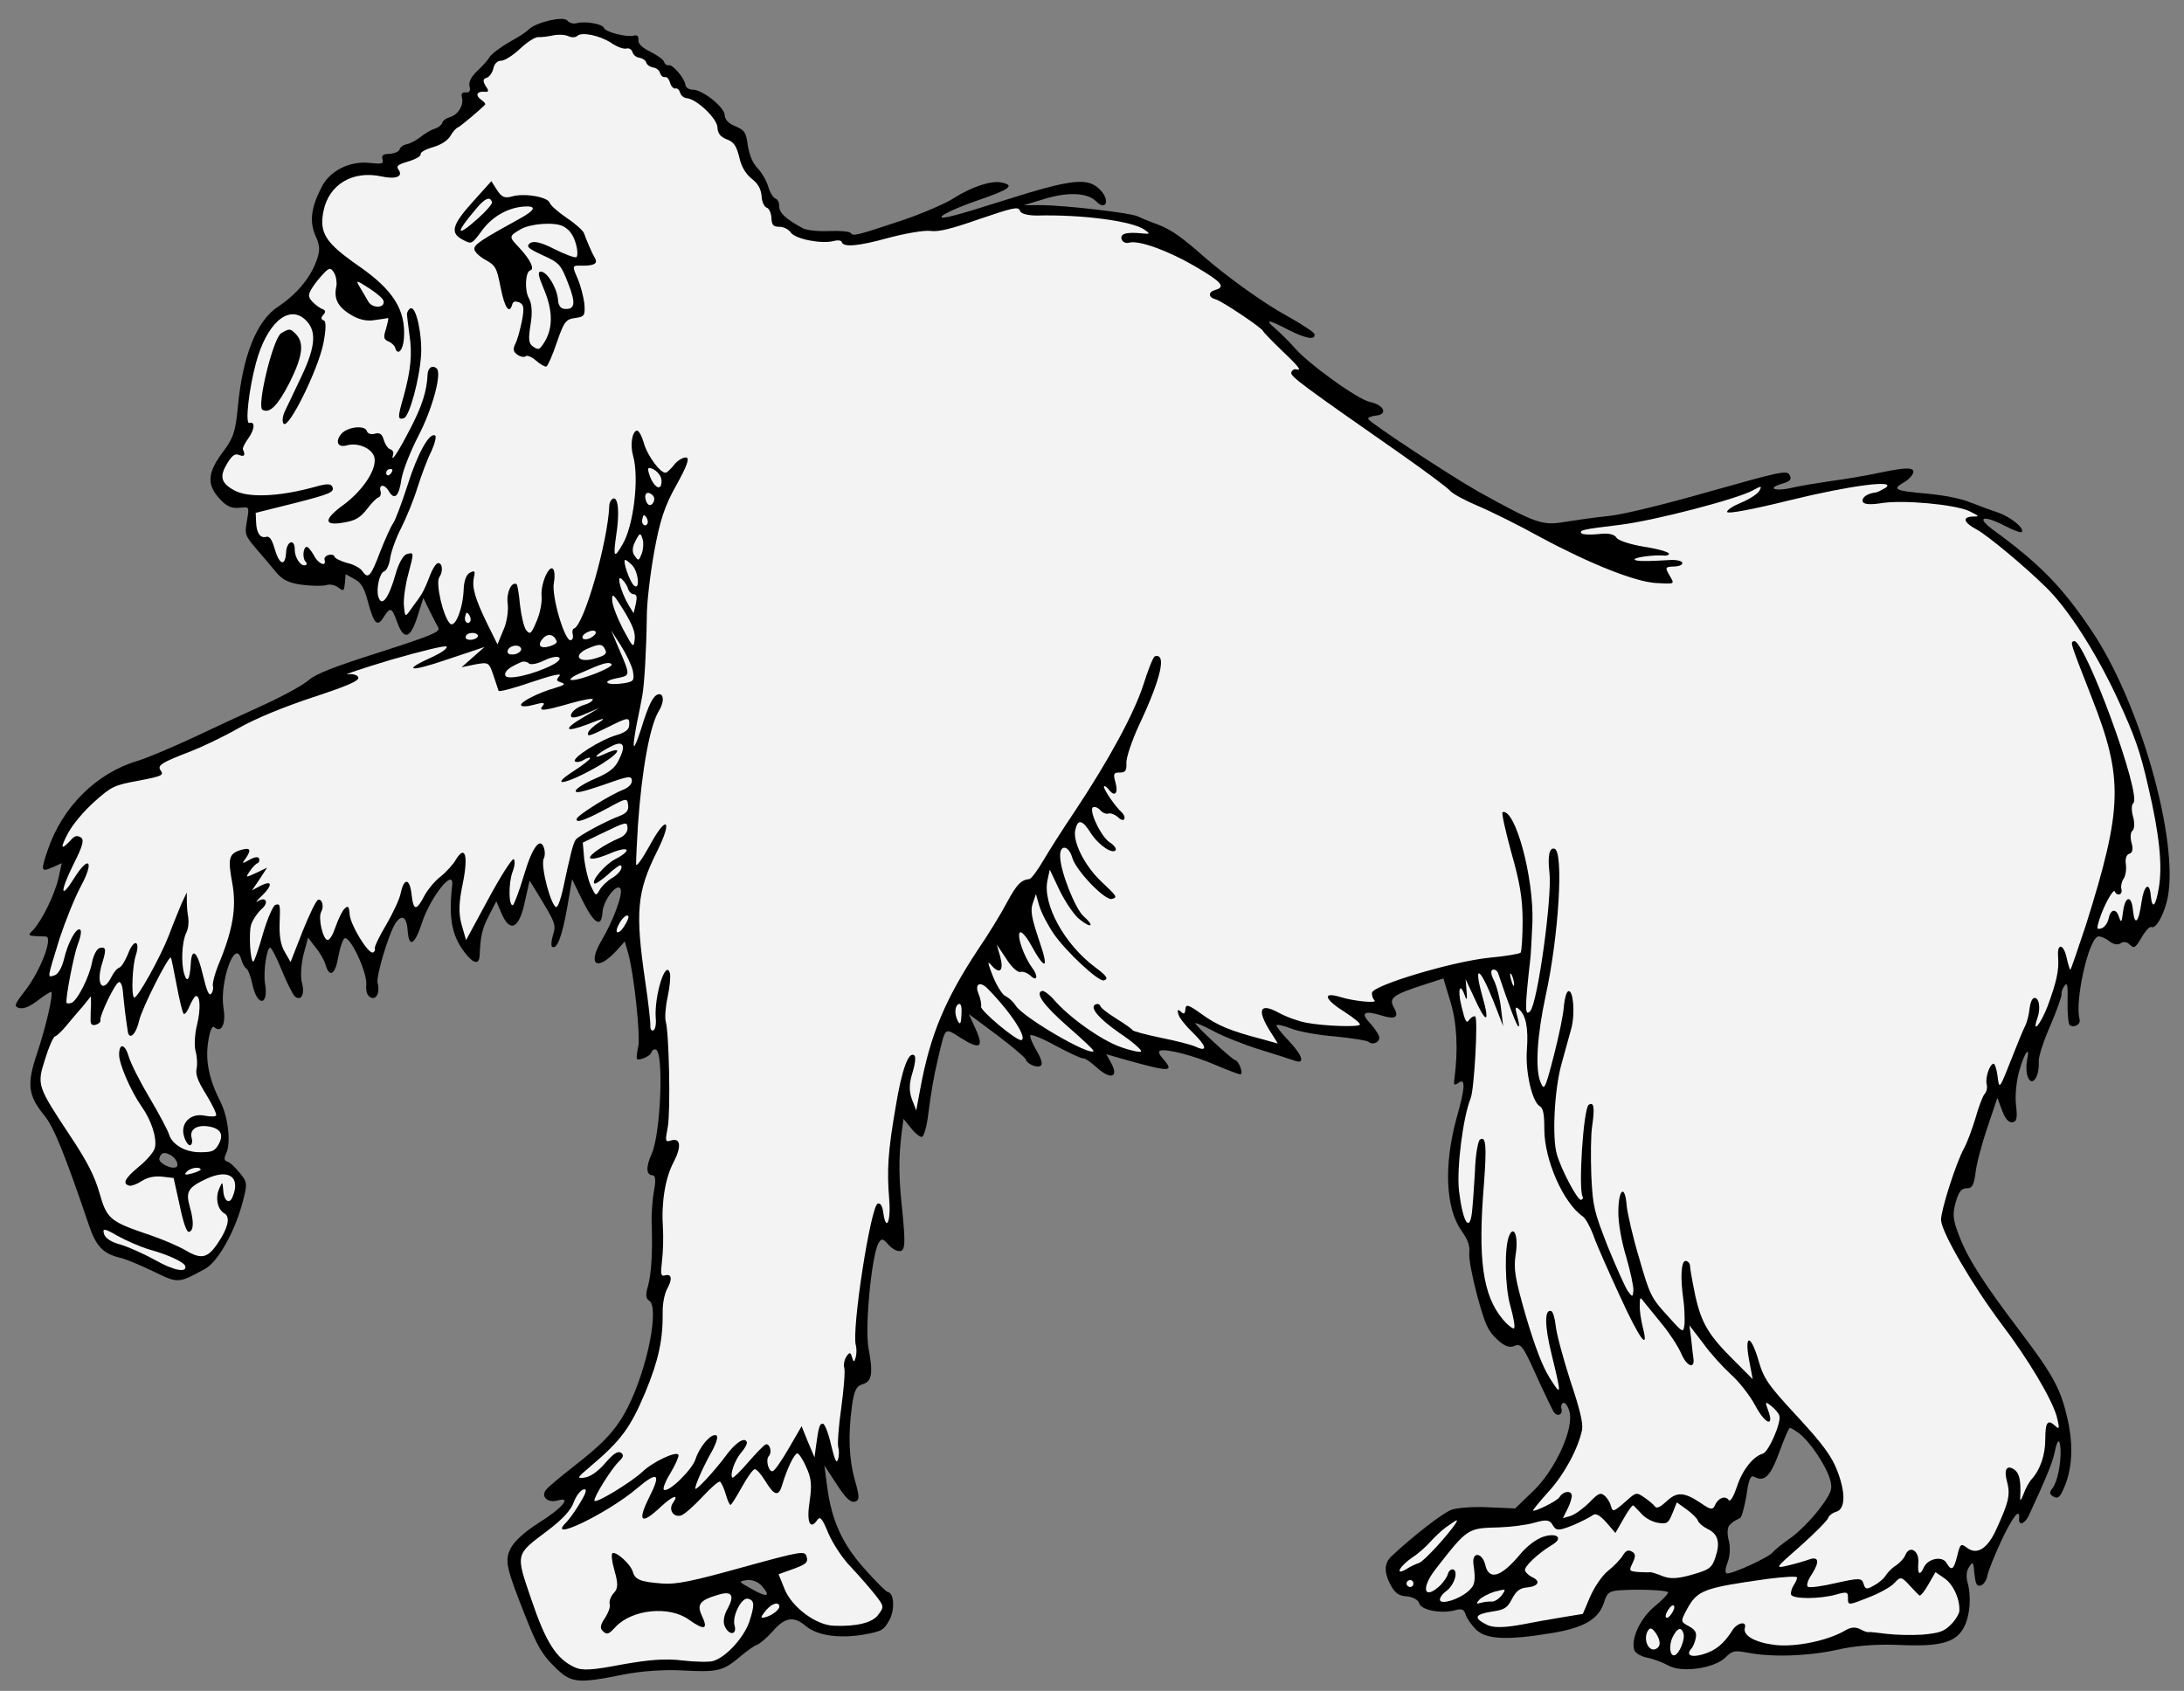
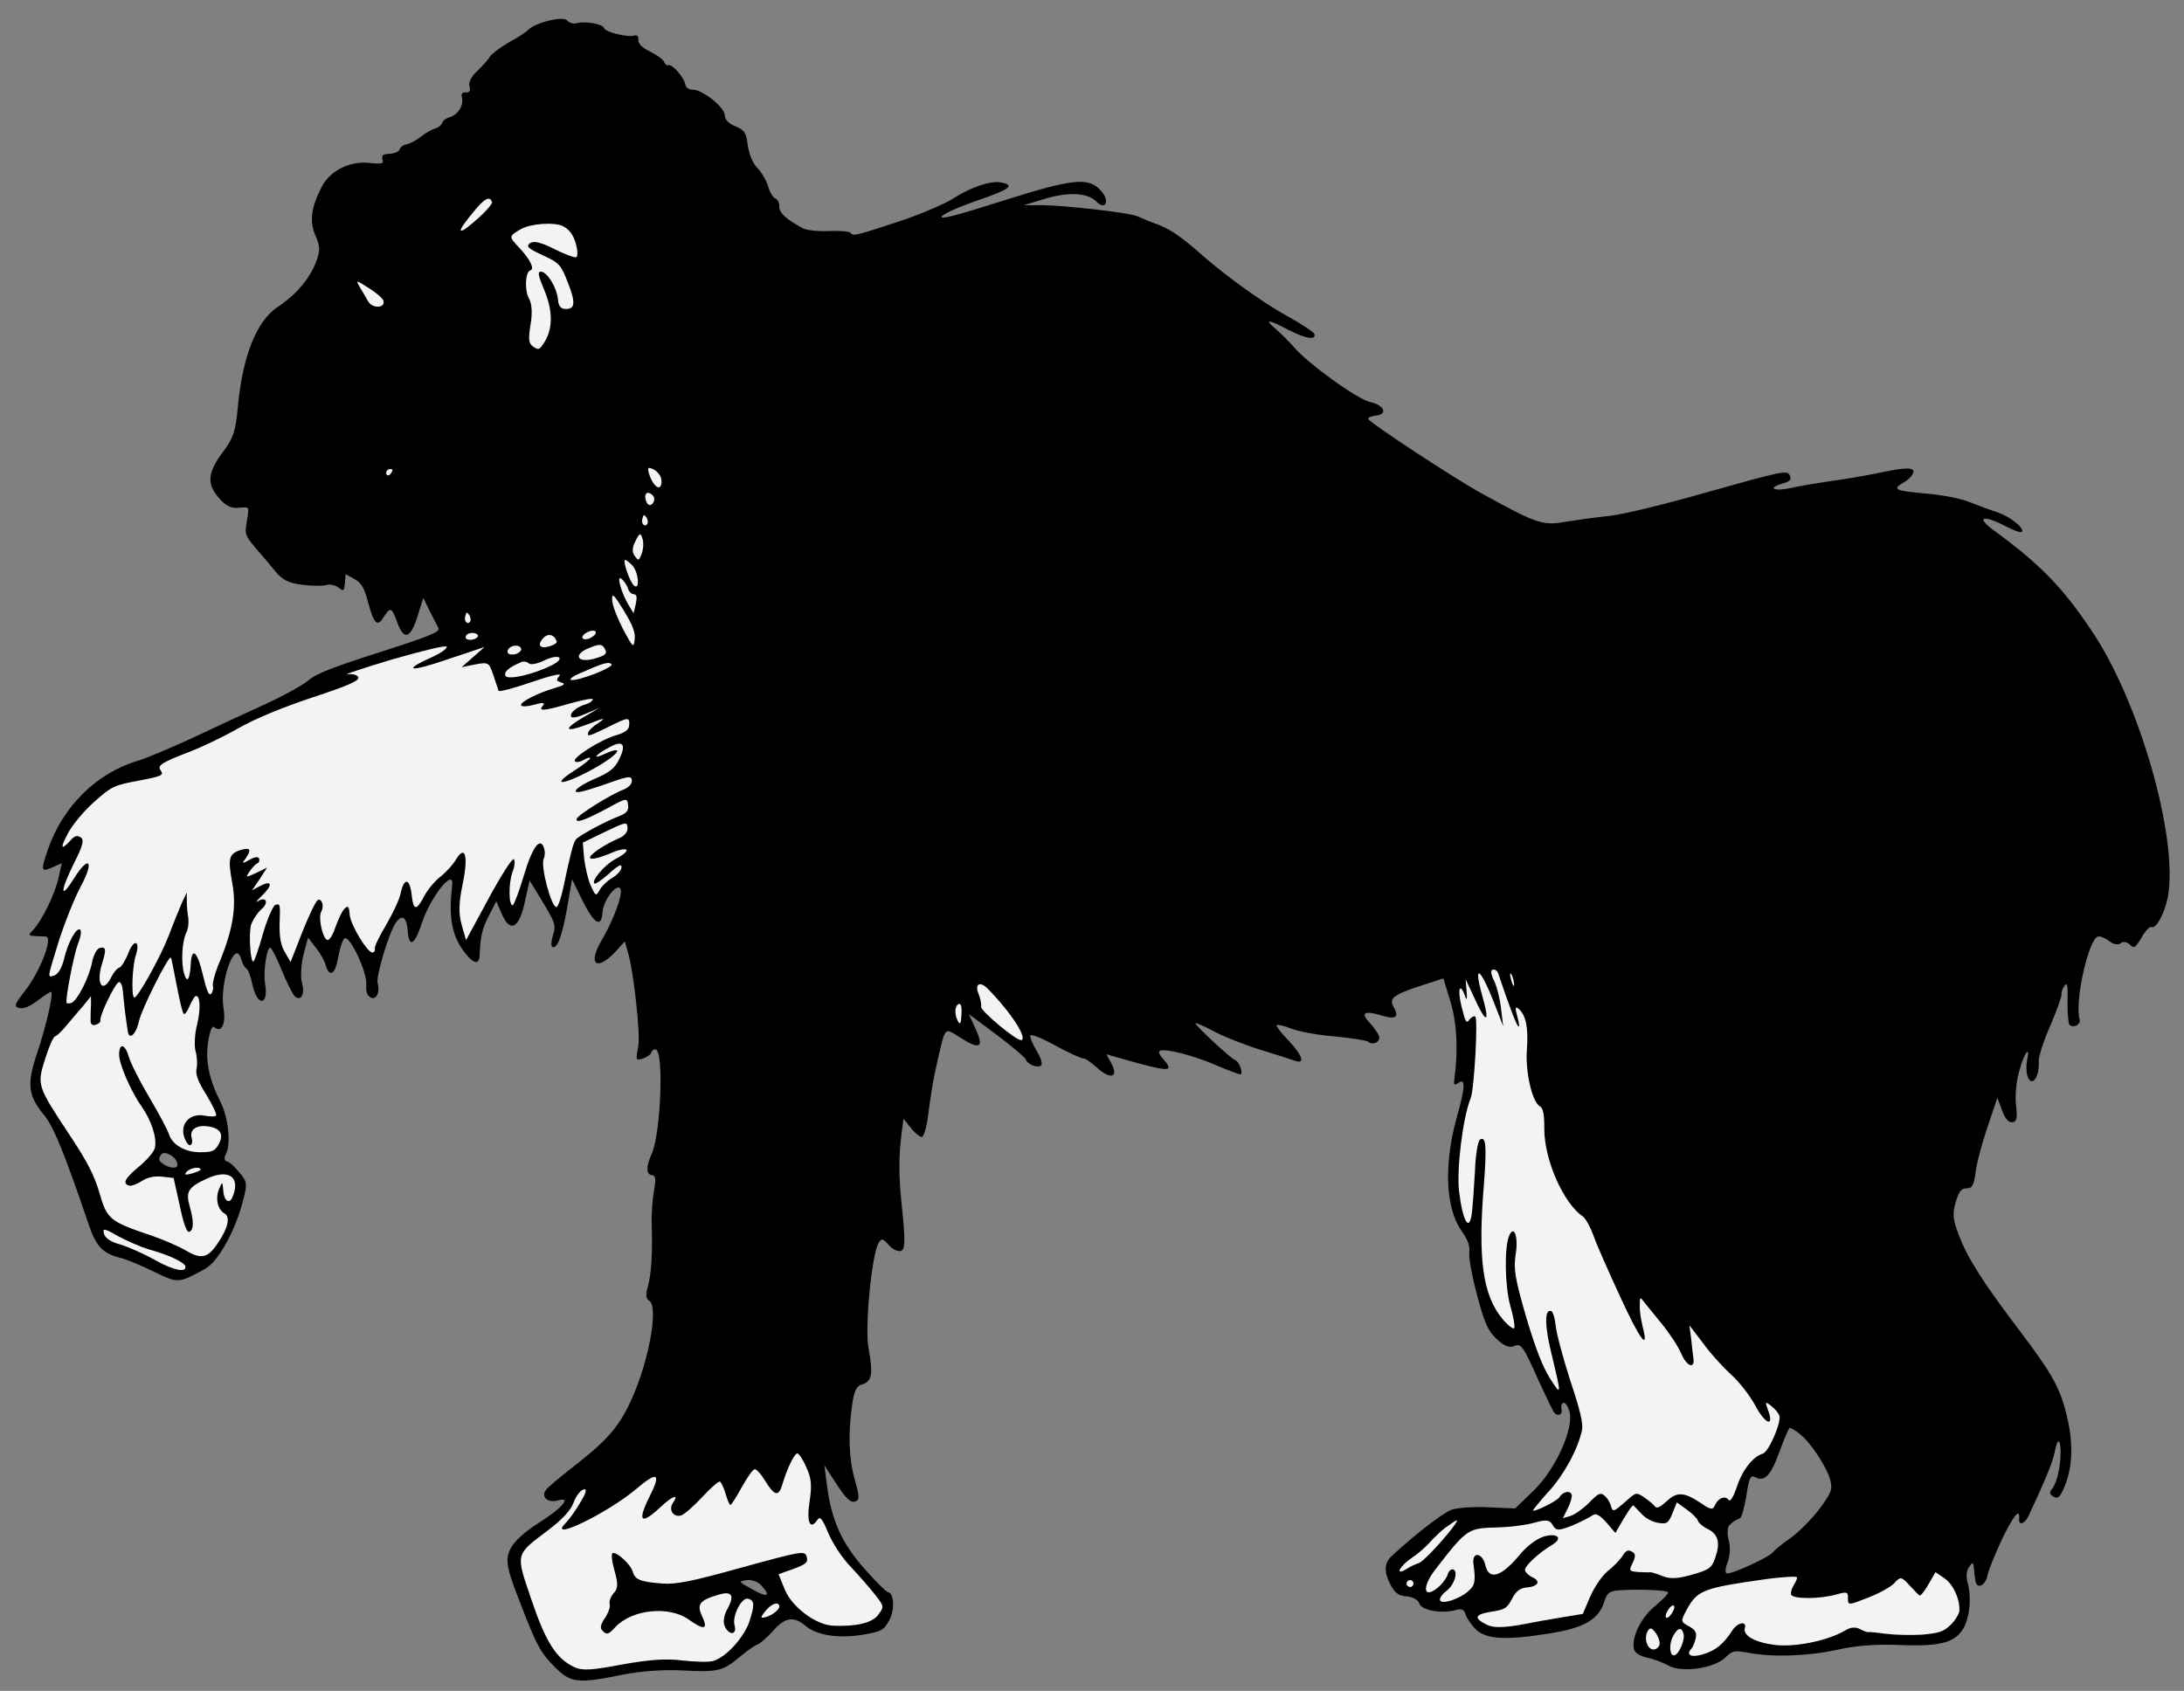
<svg xmlns="http://www.w3.org/2000/svg" version="1.1" viewBox="33.997 61.667 308.003 238.5" width="308.003" height="238.5">
  <rect x="33.997" y="61.667" width="308.003" height="238.5" fill="#808080" stroke="none" />
  <defs>
    <clipPath id="artboard_clip_path">
      <path d="M 33.997 61.667 L 342 61.667 L 342 300.167 L 33.997 300.167 Z" />
    </clipPath>
  </defs>
  <g id="Gorilla_Passant" stroke="none" stroke-opacity="1" stroke-dasharray="none" fill="none" fill-opacity="1">
    <title>Gorilla Passant</title>
    <g id="Gorilla_Passant_Layer_2" clip-path="url(#artboard_clip_path)">
      <title>Layer 2</title>
      <g id="Group_3">
        <g id="Graphic_49">
          <path d="M 260.261 287.524 C 260.635 286.351 260.97 286.103 262.257 285.988 C 264.891 285.791 269.147 285.941 269.241 286.269 C 269.295 286.457 268.438 287.362 267.286 288.302 C 265.283 289.993 264.006 292.795 264.463 294.39 C 264.584 294.812 265.382 295.294 266.301 295.487 C 267.159 295.647 268.526 296.169 269.311 296.604 C 271.182 297.641 275.672 297.013 277.312 295.477 C 278.296 294.484 278.591 294.45 280.354 294.757 C 283.8 295.444 288.779 295.285 292.893 294.41 C 295.607 293.784 298.489 293.567 301.619 293.684 C 307.691 293.974 309.849 293.355 310.993 291.149 C 311.835 289.486 312.041 286.838 311.449 284.775 C 311.247 284.071 311.333 283.133 311.708 282.67 C 312.237 281.859 312.311 281.939 312.44 283.628 C 312.609 285.102 312.763 285.464 313.326 285.302 C 313.748 285.181 314.176 284.551 314.283 283.861 C 314.403 283.217 315.299 281.031 316.235 278.986 C 317.914 275.459 318.892 274.265 318.746 275.881 C 318.653 276.973 319.611 276.597 320.159 275.323 C 322.453 270.402 323.47 267.928 323.743 266.58 C 324.137 264.589 324.499 264.435 324.594 266.184 C 324.65 268.148 324.156 270.675 323.453 271.587 C 322.964 272.184 323.032 272.418 323.588 272.766 C 324.192 273.101 324.48 272.866 324.975 271.76 C 326.232 269.064 326.437 265.706 325.595 261.887 C 324.619 257.599 323.619 255.703 318.881 249.448 C 313.734 242.65 311.533 239.221 310.324 236.065 C 309.39 233.693 309.329 232.95 309.803 231.24 C 310.237 229.745 310.612 229.282 311.322 229.282 C 312.093 229.314 312.374 228.879 312.607 227.035 C 312.753 225.775 313.508 222.919 314.283 220.667 L 315.68 216.51 L 316.345 218.299 C 316.775 219.445 317.245 220.02 317.788 219.966 C 318.424 219.885 318.524 219.349 318.308 217.533 C 318.146 216.26 318.365 214.014 318.813 212.566 C 319.541 209.972 320.351 209.08 319.857 211.252 C 319.737 211.895 319.745 212.807 319.892 213.323 C 320.43 215.199 321.635 213.736 321.519 211.384 C 321.472 210.687 322.233 208.388 323.19 206.235 C 324.099 204.096 324.801 202.119 324.734 201.884 C 324.68 201.697 324.827 201.147 325.122 200.758 C 325.55 200.127 325.637 200.61 325.579 203.063 C 325.554 204.745 325.71 206.173 325.891 206.273 C 326.568 206.688 327.472 206.124 327.271 205.42 C 326.571 202.982 328.507 194.153 329.867 193.763 C 330.148 193.682 330.892 193.977 331.415 194.385 C 332.012 194.874 332.656 194.994 333.038 194.732 C 333.406 194.423 333.989 194.51 334.358 194.912 C 334.982 195.494 335.109 195.407 336.039 193.871 C 336.541 192.966 337.171 192.329 337.398 192.416 C 338.015 192.797 339.253 190.564 339.707 188.251 C 341.274 180.087 335.74 160.609 328.968 150.623 C 324.874 144.488 321.647 141.2 315.161 136.461 C 312.599 134.607 313.604 134.217 316.762 135.85 C 317.956 136.472 319.036 136.873 319.136 136.692 C 319.484 136.135 317.572 134.602 315.762 133.954 C 314.756 133.633 312.993 132.971 311.793 132.503 C 310.579 131.988 307.898 131.488 305.867 131.309 C 301.129 130.892 300.766 130.691 302.555 129.67 C 303.379 129.18 303.934 128.463 303.827 128.087 C 303.692 127.618 302.627 127.619 299.558 128.246 C 297.313 128.737 293.922 129.303 292.012 129.546 C 290.163 129.823 287.69 130.227 286.551 130.503 C 284.213 131.022 283.153 130.513 285.311 129.895 C 286.483 129.558 286.711 129.29 286.382 128.674 C 286.026 127.964 285.121 128.172 275.212 130.963 C 268.927 132.765 262.997 134.212 260.98 134.435 C 259.103 134.618 256.229 135.036 254.674 135.279 C 251.531 135.825 250.693 135.557 242.486 131.008 C 238.67 128.853 227.477 121.505 226.967 120.788 C 226.853 120.567 227.309 120.386 227.992 120.292 C 229.775 120.136 229.244 118.816 227.24 118.375 C 225.524 118.055 218.361 112.902 216.422 110.564 C 215.744 109.794 214.617 108.696 213.933 108.08 C 212.202 106.648 212.819 106.674 215.749 108.219 C 218.183 109.45 219.625 109.697 219.356 108.759 C 219.288 108.524 217.531 107.353 215.419 106.182 C 212.234 104.456 206.855 100.567 203.803 97.889 C 200.677 95.131 199.209 94.08 197.325 93.352 C 196.138 92.931 194.864 92.382 194.455 92.195 C 193.55 91.693 184.159 90.63 180.902 90.599 L 178.369 90.615 L 181.31 89.721 C 184.673 88.706 187.401 88.837 188.629 90.109 C 189.917 91.415 190.532 90.02 189.325 88.641 C 187.573 86.605 185.449 86.808 175.446 89.981 C 168.886 92.065 166.528 92.691 166.796 92.208 C 166.996 91.846 169.247 90.845 171.786 89.965 C 176.409 88.385 177.206 87.801 175.215 87.408 C 173.808 87.101 171.021 88.002 168.449 89.653 C 167.29 90.391 164.128 91.755 161.448 92.675 C 154.681 94.92 154.306 95.028 153.957 94.519 C 153.796 94.311 152.442 94.192 150.987 94.254 C 149.486 94.329 147.764 94.163 147.22 93.862 C 144.82 92.571 143.854 91.68 143.893 90.755 C 143.899 90.246 143.658 89.757 143.322 89.65 C 143.048 89.576 142.571 88.799 142.342 88.002 C 142.1 87.158 141.409 85.986 140.832 85.39 C 140.107 84.633 139.691 83.534 139.455 82.181 C 139.225 80.318 138.99 80.03 137.717 79.482 C 136.744 79.1 136.228 78.538 136.207 77.935 C 136.179 76.775 133.027 74.278 131.666 74.313 C 131.157 74.307 130.721 74.026 130.66 73.637 C 130.546 72.706 128.855 70.704 128.292 70.865 C 128.057 70.932 127.742 70.718 127.648 70.39 C 127.554 70.061 126.669 69.452 125.717 68.964 C 124.597 68.422 123.973 67.84 124.026 67.317 C 124.079 66.794 123.858 66.553 123.389 66.688 C 122.404 66.97 119.333 66.175 119.172 65.612 C 119.011 65.05 116.497 64.603 115.324 64.939 C 114.855 65.074 114.245 64.893 113.997 64.558 C 113.454 63.902 109.648 64.791 108.57 65.81 L 108.57 65.81 C 108.262 66.152 107.023 66.964 105.79 67.622 C 104.618 68.314 103.359 69.233 103.078 69.669 C 102.81 70.152 101.953 71.058 101.277 71.708 C 100.473 72.446 100.052 73.278 100.213 73.841 C 100.388 74.45 100.221 74.752 99.698 74.699 C 99.175 74.646 98.994 74.901 99.142 75.417 C 99.438 76.448 98.622 77.85 97.449 78.186 C 96.933 78.334 96.424 78.683 96.364 79.005 C 96.291 79.28 95.795 79.676 95.326 79.81 C 94.857 79.945 93.94 80.462 93.283 81.005 C 92.66 81.488 91.776 81.945 91.294 82.032 C 90.858 82.106 90.443 82.429 90.336 82.764 C 90.263 83.039 89.633 83.321 88.936 83.368 C 88.024 83.376 87.783 83.597 87.931 84.113 C 88.12 84.77 87.932 84.824 86.209 84.658 C 83.367 84.305 80.48 85.742 79.33 88.102 C 77.865 90.959 77.612 92.909 78.498 94.939 C 79.177 96.42 79.164 97.083 78.522 98.739 C 77.606 101.032 75.752 103.239 73.193 104.937 C 70.159 106.924 68.2 111.952 67.543 119.044 C 67.225 122.536 66.891 123.495 65.418 125.439 C 63.29 128.283 63.11 129.959 64.895 131.934 C 65.807 132.992 66.578 133.38 67.57 133.299 C 69.259 133.17 69.158 132.996 68.799 135.282 C 68.492 137.045 68.593 137.219 69.988 138.9 C 70.827 139.877 72.122 141.384 72.827 142.248 C 73.779 143.447 74.671 143.902 76.622 144.154 C 77.989 144.321 79.517 144.339 79.986 144.205 C 80.489 144.01 81.253 144.197 81.702 144.525 C 82.48 145.114 82.514 145.054 82.64 143.901 L 82.739 142.654 L 84.007 143.357 C 84.972 143.892 85.375 144.588 85.92 146.666 C 86.734 149.681 87.223 150.149 88.087 148.734 C 89.03 147.246 89.245 147.286 90.018 149.45 C 90.972 152.069 91.896 151.753 92.899 148.522 L 93.7 146.008 L 94.567 147.79 C 95.05 148.768 95.621 149.873 95.822 150.222 C 96.091 150.804 94.865 151.308 87.569 153.654 C 81.103 155.711 78.591 156.685 77.533 157.598 C 76.763 158.276 73.916 159.853 71.176 161.096 C 68.483 162.325 63.82 164.474 60.872 165.877 C 57.911 167.234 54.562 168.651 53.389 168.988 C 47.634 170.689 42.766 175.485 40.714 181.606 C 39.725 184.529 39.779 184.717 41.4 183.998 L 42.706 183.421 L 42.246 185.532 C 41.699 187.872 39.906 191.533 38.661 192.854 C 37.837 193.7 37.777 193.666 40.444 193.764 C 41.57 193.797 39.645 198.765 37.443 201.528 C 36.037 203.352 35.916 203.641 36.741 203.861 C 37.385 203.981 38.202 203.645 39.367 202.753 C 40.278 202.035 41.149 201.531 41.209 201.565 C 41.571 201.765 40.49 206.491 39.2 210.313 C 37.75 214.637 37.946 216.205 40.281 219.038 C 41.616 220.685 43.235 224.738 46.528 234.453 C 47.53 237.415 48.489 238.459 50.842 239.054 C 51.761 239.247 53.96 240.19 55.73 241.053 C 59.15 242.712 59.15 242.712 63.008 240.59 C 64.703 239.597 66.937 235.707 68.08 231.725 C 68.921 228.641 68.928 228.487 67.827 227.128 C 67.197 226.344 66.425 225.601 66.043 225.508 C 65.601 225.381 65.553 225.039 65.908 224.328 C 66.57 222.92 66.198 219.321 65.117 217.144 C 63.492 213.956 62.94 211.322 63.346 208.668 C 63.566 207.133 63.927 206.268 64.209 206.542 C 65.235 207.466 65.897 206.058 65.513 203.834 C 64.94 200.242 67.139 193.926 68 196.928 C 68.174 197.538 68.503 198.154 68.745 198.288 C 68.986 198.422 69.376 199.427 69.605 200.579 C 70.305 203.728 71.92 203.519 71.374 200.376 C 71.104 198.728 71.624 195.229 72.113 195.342 C 72.341 195.429 73.053 196.85 73.738 198.531 C 74.437 200.26 75.249 201.854 75.544 202.175 C 76.437 202.985 77.039 201.899 76.581 200.304 C 76.353 199.507 76.458 197.751 76.779 196.39 L 77.44 193.917 L 78.493 195.289 C 79.111 196.026 79.728 197.118 79.903 197.728 C 80.455 199.651 81.279 199.161 81.712 196.6 C 81.972 195.206 82.393 194.019 82.641 193.999 C 83.465 193.864 85.715 198.701 85.656 200.443 C 85.563 201.536 85.772 202.085 86.254 202.353 C 87.039 202.788 87.628 201.654 87.251 200.341 C 86.996 199.45 88.779 193.457 89.756 191.908 C 90.68 190.526 91.371 190.988 91.5 193.032 C 91.677 195.418 92.5 194.928 93.496 191.85 C 94.753 188.089 98.079 183.938 97.767 186.565 C 97.209 191.344 97.747 193.931 99.894 196.462 C 100.954 197.681 101.604 197.647 101.643 196.367 C 101.755 193.746 101.968 192.72 102.945 190.816 L 103.989 188.791 L 104.748 190.553 C 105.943 193.306 107.223 192.635 108.017 188.854 L 108.684 185.871 L 110.013 188.028 C 112.336 191.879 112.45 192.1 111.969 193.609 C 111.735 194.387 111.689 195.11 111.87 195.211 C 112.547 195.626 113.242 193.802 113.969 189.787 L 114.669 185.678 L 116.019 188.438 C 117.738 191.955 118.804 192.664 118.963 190.385 C 119.055 188.582 121.19 185.94 121.54 187.159 C 121.782 188.003 120.405 191.697 118.826 194.333 C 116.812 197.753 118.16 198.737 120.878 195.825 L 122.11 194.457 L 122.594 196.145 C 123.387 198.913 124.327 207.678 124.014 209.24 C 123.84 210.051 123.747 210.788 123.801 210.976 C 123.922 211.398 125.697 210.686 125.844 210.136 C 125.951 209.801 126.206 209.627 126.481 209.7 C 127.64 210.027 127.182 221.529 125.918 224.378 C 125.049 226.302 125.11 227.402 126.035 227.441 C 126.451 227.474 126.498 228.171 126.238 229.565 C 126.018 230.745 125.853 232.823 125.901 234.23 C 126.046 238.452 125.847 241.301 125.386 243.057 C 125.012 244.231 125.093 244.867 125.516 245.101 C 127.025 245.938 125.344 254.592 122.561 260.11 C 120.942 263.315 119.195 265.187 114.708 268.656 C 112.886 270.092 111.205 271.488 110.958 271.863 C 110.268 272.822 111.281 273.699 112.641 273.309 C 114.705 272.717 113.306 274.388 109.863 276.542 C 107.974 277.744 106.528 279.072 106.039 280.024 C 105.13 281.808 105.338 282.712 108.254 290.048 C 109.718 293.74 110.45 295.053 112.141 296.7 C 114.495 299.07 115.293 299.197 121.82 297.884 C 124.265 297.385 127.596 297.141 130.123 297.279 C 135.177 297.556 135.94 297.388 138.311 295.388 C 139.289 294.55 140.387 293.778 140.715 293.684 C 141.091 293.576 142.115 292.724 142.959 291.771 C 144.713 289.746 145.939 289.597 147.609 290.996 C 149.159 292.328 152.135 292.795 155.586 292.262 C 158.34 291.777 158.608 291.649 159.411 290.201 C 160.214 288.752 160.098 286.4 159.24 286.24 C 158.978 286.213 157.556 284.794 155.979 283.013 C 152.779 279.464 151.268 276.141 150.64 271.296 L 150.255 268.361 L 151.98 271.013 C 153.255 272.982 153.953 273.645 154.563 273.47 C 155.219 273.282 155.239 272.82 154.58 270.521 C 153.706 267.473 153.589 264.055 154.148 259.986 C 154.441 257.821 154.762 257.171 155.606 256.929 C 156.966 256.539 157.153 255.419 156.486 251.854 C 155.933 248.866 156.916 238.839 157.872 237.041 C 158.321 236.304 158.475 236.31 159.3 237.241 C 159.83 237.851 160.601 238.238 161.023 238.117 C 161.633 237.943 161.679 236.864 161.28 232.816 C 160.725 227.696 160.709 225.163 161.142 221.536 L 161.414 219.479 L 162.515 220.838 C 163.072 221.541 163.789 222.097 164.024 222.03 C 164.258 221.962 164.633 220.789 164.832 219.361 C 165.378 215.246 165.625 213.805 166.285 210.976 C 167.36 206.404 167.166 206.612 169.392 208.004 C 172.189 209.791 172.805 209.462 171.59 206.815 L 170.629 204.705 L 174.566 207.637 C 176.766 209.29 178.584 210.85 178.651 211.085 C 178.853 211.788 180.401 212.41 180.823 211.934 C 181.064 211.712 180.762 210.835 180.171 209.837 C 179.594 208.885 179.218 207.927 179.304 207.699 C 179.452 207.505 181.061 208.16 182.932 209.197 C 184.849 210.221 186.546 211.003 186.733 210.95 C 186.968 210.882 187.793 211.458 188.611 212.188 C 190.543 213.969 191.789 213.713 190.762 211.723 L 190.017 210.363 L 191.679 210.851 C 199.081 212.942 199.697 212.968 198.02 211.013 C 197.429 210.37 197.308 209.948 197.637 209.853 C 198.575 209.584 202.409 210.566 205.487 211.917 C 207.277 212.673 208.812 213.247 208.953 213.207 C 209.375 213.086 208.71 211.297 208.174 211.197 C 207.671 211.037 202.707 206.471 202.572 206.002 C 202.532 205.861 203.625 206.309 205.06 207.065 C 206.448 207.834 209.425 209.011 211.711 209.726 C 213.937 210.408 216.115 211.103 216.571 211.276 C 218.046 211.818 217.757 210.632 215.852 208.589 C 214.772 207.478 213.966 206.44 214.02 206.272 C 214.134 206.138 215.052 206.332 216.085 206.746 C 217.117 207.161 219.906 207.681 222.292 207.86 C 224.644 208.099 226.716 208.418 226.97 208.599 C 227.594 209.181 228.7 208.611 228.484 207.86 C 228.363 207.438 227.766 206.594 227.176 205.952 C 225.8 204.519 226.403 204.143 228.857 204.911 C 230.808 205.519 231.364 205.157 230.545 203.716 C 229.826 202.45 230.496 201.954 234.771 200.576 L 237.558 199.675 L 238.546 202.945 C 239.454 205.933 239.665 209.679 239.1 213.902 C 238.986 214.747 239.107 214.814 239.696 214.391 C 240.701 213.646 240.622 215.141 239.406 219.398 C 237.596 226.008 237.864 232.073 240.092 235.241 C 241.038 236.594 241.314 237.377 241.207 238.423 C 241.114 239.16 241.646 241.901 242.339 244.494 C 243.435 248.494 243.845 249.392 245.093 250.557 C 246.072 251.494 246.816 251.788 247.459 251.553 C 248.545 251.09 248.719 251.344 251.117 256.697 C 252.037 258.666 252.93 260.542 253.105 260.797 C 253.581 261.574 254.445 261.224 254.203 260.38 C 254.096 260.005 254.236 259.609 254.471 259.542 C 254.752 259.461 255.115 260.017 255.33 260.768 C 256.002 263.113 253.394 268.886 250.3 271.905 L 247.676 274.434 L 243.976 274.276 C 241.912 274.158 239.573 274.321 238.695 274.623 C 237.456 275.08 233.303 278.301 230.263 281.152 C 229.219 282.112 229.166 283.345 230.006 285.033 C 230.69 286.36 231.214 286.768 232.4 286.834 C 233.291 286.933 234.016 287.335 234.164 287.851 C 234.433 288.789 237.328 289.329 239.251 288.778 C 240.142 288.522 240.491 288.676 240.706 289.426 C 240.854 289.942 241.539 290.913 242.176 291.543 C 243.632 292.902 246.467 293.053 252.625 292.049 C 257.383 291.294 259.52 290.072 260.261 287.524 Z M 58.067 224.597 L 58.067 224.597 C 58.912 225.065 59.328 226.164 58.765 226.325 C 57.921 226.568 56.278 225.617 56.472 225.054 C 56.692 224.23 57.161 224.095 58.067 224.597 Z M 141.425 285.359 L 141.425 285.359 C 142.766 286.852 142.217 287.06 140.031 285.809 C 138.1 284.739 138.1 284.739 139.313 284.543 C 139.996 284.449 140.895 284.75 141.425 285.359 Z M 287.737 263.86 L 287.737 263.86 C 289.293 265.038 291.542 268.454 292.08 270.33 C 292.483 271.737 292.276 272.253 290.475 274.648 C 289.364 276.083 287.509 277.935 286.444 278.646 C 285.346 279.418 284.274 280.283 284.013 280.612 C 283.505 281.316 278.166 283.761 277.509 283.594 C 277.234 283.52 277.327 282.783 277.654 281.979 C 277.982 281.174 278.041 279.787 277.799 278.942 C 277.557 278.098 277.596 277.173 277.857 276.845 C 278.326 276.355 278.534 276.194 279.384 275.798 C 279.619 275.73 280.006 274.249 280.293 272.593 C 280.606 270.321 280.88 269.684 281.423 269.985 C 282.811 270.754 283.682 269.896 284.905 266.55 C 285.587 264.68 286.255 263.117 286.396 263.077 C 286.537 263.037 287.154 263.418 287.737 263.86 Z" fill="black" />
        </g>
        <g id="Graphic_48">
-           <path d="M 112.033 141.969 L 112.033 141.969 C 112.221 142.271 112.262 143.122 112.109 143.826 C 111.735 145.709 113.652 152.215 114.496 151.973 C 114.777 151.892 114.871 151.51 114.763 151.135 C 114.656 150.76 114.749 150.378 114.937 150.324 C 116.344 149.921 119.737 138.035 119.92 133.008 C 119.94 132.545 120.207 132.063 120.489 131.982 C 121.192 131.78 121.389 134.059 120.902 137.142 C 120.443 140.319 120.604 140.527 121.822 138.401 C 123.354 135.779 124.165 129.05 123.278 125.954 C 122.847 124.453 123.127 122.596 123.784 122.408 C 124.065 122.327 124.495 123.118 124.791 124.15 C 125.329 126.026 127.214 128.531 127.918 128.329 C 128.105 128.275 128.668 127.758 129.11 127.175 C 129.598 126.578 130.342 126.162 130.757 126.195 C 131.28 126.248 130.926 127.314 129.387 130.09 C 127.701 133.061 127.04 135.179 126.253 139.516 C 125.706 142.566 125.207 146.668 125.216 148.645 C 125.154 153.384 124.877 158.082 124.59 159.738 C 124.45 160.489 124.11 162.312 123.783 163.827 C 123.063 167.688 123.284 167.929 124.42 164.456 C 125.442 161.118 126.085 159.817 126.788 159.615 C 127.632 159.373 127.701 160.673 126.938 161.907 C 125.646 163.953 124.513 170.267 123.971 177.935 C 123.812 180.569 123.707 182.68 123.701 183.545 C 123.695 184.054 124.532 182.9 125.602 180.969 C 128.017 176.47 128.943 177.22 126.615 181.846 C 123.812 187.472 123.567 190.334 124.99 200.077 C 125.435 203.046 125.746 205.901 125.713 206.316 C 125.694 206.779 125.835 207.094 126.116 207.013 C 126.398 206.932 126.571 206.121 126.47 205.237 C 126.266 202.047 127.889 196.911 128.468 198.928 C 128.589 199.35 128.463 200.858 128.156 202.266 C 127.849 203.674 127.736 205.229 127.884 205.745 C 128.355 207.386 128.573 218.237 128.18 220.583 C 127.78 222.728 127.793 222.775 128.684 222.519 C 129.998 222.142 130.113 223.429 129.002 225.575 C 127.811 227.794 127.245 231.307 127.483 234.792 C 127.565 236.139 127.52 238.283 127.36 239.497 C 127.141 241.387 127.188 241.729 127.751 241.567 C 128.736 241.285 128.857 242.062 128.088 243.45 C 127.72 244.114 127.426 245.569 127.454 246.728 C 127.505 250.622 126.871 253.545 125.012 258.037 C 122.899 263.059 121.587 264.856 117.214 268.546 C 115.373 270.09 115.272 270.271 116.485 270.075 C 117.309 269.94 118.361 269.182 119.352 268.035 C 120.456 266.754 121.093 266.318 121.515 266.552 C 121.998 266.819 121.951 267.188 121.308 267.778 C 120.197 268.859 117.694 272.875 117.829 273.344 C 117.963 273.814 122.893 270.826 124.58 269.277 C 126.094 267.828 129.497 266.243 129.685 266.899 C 129.752 267.134 129.224 268.3 128.542 269.461 C 127.812 270.634 127.411 271.713 127.639 271.8 C 128.316 272.215 131.637 268.928 132.085 267.48 C 132.653 265.744 134.199 263.879 134.977 264.113 C 135.312 264.22 135.092 265.044 134.47 266.238 C 133.185 268.484 131.955 271.274 132.062 271.649 C 132.156 271.977 134.828 269.079 136.401 266.953 C 137.713 265.156 139.079 264.256 139.321 265.101 C 139.388 265.335 139.02 265.999 138.485 266.609 C 137.574 267.683 136.866 269.814 137.302 270.096 C 137.422 270.162 138.454 269.156 139.558 267.875 C 140.663 266.594 141.761 265.467 141.995 265.4 C 142.558 265.238 142.921 266.505 142.419 267.055 C 141.917 267.605 142.415 269.34 142.977 269.179 C 143.259 269.098 144.263 267.643 145.246 265.939 L 147.046 262.835 L 147.926 265.019 L 148.867 267.236 L 149.073 265.654 C 149.452 262.906 149.579 262.464 150.042 262.483 C 150.29 262.463 150.82 263.783 151.197 265.451 C 151.709 267.589 151.977 268.171 152.158 267.561 C 152.332 267.106 152.364 266.335 152.216 265.819 C 152.082 265.35 152.267 262.81 152.64 260.215 C 152.999 257.575 153.198 255.081 153.064 254.612 C 152.929 254.143 153.083 253.439 153.364 253.003 C 153.792 252.373 153.946 252.38 154.148 253.083 C 154.363 253.833 154.47 253.853 154.671 253.136 C 154.798 252.694 154.83 251.923 154.696 251.454 C 154.064 249.25 156.802 231.714 157.787 231.432 C 158.162 231.324 158.437 231.753 158.565 232.731 C 158.97 235.559 159.659 233.89 159.401 230.867 C 159.055 226.652 159.227 224.065 160.314 217.764 C 161.187 212.489 162.149 209.827 162.968 210.557 C 163.175 210.751 163.036 211.857 162.662 213.03 C 162.214 214.478 162.181 215.604 162.598 216.703 L 163.209 218.304 L 163.79 215.194 C 165.176 207.639 167.29 202.617 171.961 195.542 C 173.393 193.456 175.186 190.506 176.009 188.95 C 177.401 186.369 177.997 185.792 179.176 185.656 C 179.424 185.636 180.341 184.409 181.191 182.947 C 182.041 181.485 184.042 178.373 185.608 176.046 C 190.393 168.837 193.945 162.286 195.262 158.203 C 195.923 156.084 196.632 154.308 196.867 154.24 C 198.555 153.756 197.754 157.336 194.597 164.028 C 193.627 166.133 192.832 168.493 192.846 169.25 C 192.908 170.349 192.693 170.664 191.923 170.632 C 191.058 170.626 190.958 170.807 191.307 172.026 C 191.751 173.574 191.202 174.138 190.383 173.053 C 190.075 172.684 189.807 172.457 189.693 172.591 C 189.525 172.893 191.344 175.518 192.223 176.281 C 192.505 176.556 192.673 176.964 192.539 177.206 C 192.452 177.434 192.009 177.307 191.64 176.905 C 191.238 176.564 190.661 176.323 190.333 176.417 C 189.958 176.525 189.488 176.304 189.193 175.982 C 188.945 175.648 188.476 175.427 188.194 175.508 C 187.397 175.736 189.25 179.722 190.545 180.519 C 191.101 180.867 191.437 181.329 191.35 181.557 C 190.935 182.234 188.923 180.882 187.822 179.167 C 186.607 177.232 185.977 177.158 185.63 178.781 C 185.297 180.45 186.962 183.779 189.263 185.962 C 191.564 188.144 191.638 188.225 190.794 188.467 C 189.856 188.736 185.743 184.484 185.219 182.655 C 184.694 180.826 183.401 180.74 183.509 182.536 C 183.585 184.747 185.681 189.933 186.828 190.924 C 188.391 192.303 187.943 192.685 186.299 191.38 C 185.535 190.838 184.286 188.962 183.46 187.321 L 182.043 184.327 L 181.716 185.842 C 181.003 189.193 184.098 194.854 188.423 198.08 C 190.1 199.325 190.375 199.754 189.672 199.955 C 188.921 200.171 184.347 195.899 182.615 193.401 C 181.743 192.128 180.829 190.36 180.56 189.422 L 180.09 187.78 L 179.649 189.074 C 179.281 190.093 179.483 191.152 180.538 194.301 C 181.983 198.455 181.447 198.71 179.312 194.805 C 178.695 193.713 178.03 192.99 177.836 193.198 C 177.354 193.64 178.416 196.635 179.57 198.182 C 180.476 199.394 180.256 200.219 179.263 199.235 C 178.86 198.893 178.284 198.653 177.909 198.76 C 177.533 198.868 176.655 198.105 175.903 196.899 L 174.567 194.896 L 175.065 196.632 C 175.583 198.615 174.987 199.192 173.766 197.766 C 173.222 197.109 173.283 197.498 174.022 199.367 C 174.566 200.734 175.392 202.02 175.787 202.16 C 176.196 202.347 176.867 202.916 177.243 203.519 C 178.344 205.234 187.779 210.701 188.214 209.916 C 188.281 209.795 186.677 208.275 184.652 206.521 C 181.197 203.502 179.929 201.734 180.961 201.438 C 181.195 201.371 181.96 201.913 182.564 202.603 C 184.711 205.134 189.298 208.387 192.006 209.336 C 193.481 209.877 194.829 210.151 194.929 209.97 C 195.016 209.742 193.661 208.557 191.844 207.352 C 188.799 205.231 187.524 203.617 188.603 203.307 C 188.884 203.227 189.126 203.361 189.193 203.595 C 189.274 203.876 190.306 204.646 191.48 205.376 C 192.653 206.105 193.673 206.828 193.713 206.969 C 193.754 207.109 195.57 207.603 197.729 208.05 C 199.827 208.464 202.073 209.038 202.663 209.326 C 204.359 210.108 204.15 209.204 202.252 207.363 C 201.273 206.425 200.333 205.273 200.185 204.757 C 199.997 204.101 200.064 203.98 200.527 204.355 C 200.956 204.79 201.13 204.69 201.176 203.966 C 201.223 203.242 201.679 203.416 203.536 204.761 C 205.709 206.32 207.499 207.076 212.051 208.258 L 214.203 208.859 L 213.539 207.781 C 211.143 204.204 211.49 202.937 214.387 204.543 C 215.413 205.112 217.163 205.726 218.235 205.927 C 220.809 206.407 225.574 206.563 225.775 206.201 C 225.876 206.02 224.95 205.27 223.763 204.494 C 220.799 202.653 220.369 201.508 222.977 202.283 C 224.82 202.871 228.326 203.236 227.836 202.767 C 227.628 202.573 227.447 202.118 227.48 201.702 C 227.586 200.656 238.802 197.288 244.029 196.754 C 246.308 196.557 248.285 196.193 248.445 196.046 C 248.593 195.851 248.725 193.834 248.729 191.548 C 248.713 188.305 248.329 186.08 247.118 181.859 C 246.291 178.797 245.719 176.27 245.906 176.217 C 247.689 175.706 250.318 185.408 250.11 191.761 C 250.005 193.873 249.907 196.185 249.813 196.922 C 249.023 203.9 249.017 205.12 249.794 204.288 C 250.845 203.174 252.921 188.113 252.509 184.729 C 252.239 182.37 252.506 181.177 253.223 181.377 C 254.551 181.758 253.825 193.742 251.97 202.141 C 250.775 207.712 250.485 212.363 251.224 214.232 C 251.768 215.599 251.868 215.418 253.124 210.591 C 253.845 207.796 254.505 204.612 254.551 203.533 C 254.658 202.487 254.898 201.555 255.179 201.475 C 255.883 201.273 256.141 204.65 255.607 206.682 C 255.353 207.567 254.732 209.826 254.237 211.643 C 253.202 215.289 252.867 222.086 253.553 224.478 C 254.185 226.682 256.501 231.043 256.97 230.908 C 257.205 230.841 257.305 230.66 257.191 230.439 C 256.567 229.501 257.286 218.027 258.05 217.503 C 258.78 217.04 258.915 217.864 258.542 220.458 C 258.335 221.685 258.325 224.835 258.414 227.449 C 258.626 231.905 258.815 232.562 260.736 237.493 C 261.925 240.401 263.195 243.234 263.544 243.743 C 264.215 244.668 264.262 244.654 264.348 243.716 C 264.401 243.193 263.937 241.042 263.345 238.978 C 262.666 236.787 262.207 234.127 262.226 232.599 C 262.243 229.295 263.181 228.671 263.405 231.753 C 263.527 232.886 264.294 236.27 265.188 239.211 C 266.64 244.277 266.882 244.766 269.096 247.176 C 271.411 249.761 271.411 249.761 271.564 248.347 C 271.596 247.576 271.555 246.014 271.386 244.895 C 270.934 241.726 271.106 239.494 271.723 239.52 C 272.091 239.566 272.34 239.901 272.34 240.257 C 272.354 240.659 272.677 242.495 273.075 244.411 C 273.956 248.371 274.997 250.052 278.613 253.635 L 281.175 256.199 L 280.684 253.599 C 279.976 249.894 280.847 249.745 281.957 253.437 C 282.737 256.157 283.26 256.921 287.453 261.454 C 291.056 265.345 292.311 267.066 293.104 269.123 C 294.313 272.278 294.248 274.53 292.935 274.907 C 292.419 275.055 291.924 275.451 291.817 275.786 C 291.71 276.121 289.982 277.885 287.96 279.683 C 284.27 282.924 284.27 282.924 286.173 282.48 C 287.219 282.231 288.532 281.854 289.128 281.633 C 290.508 281.135 290.643 281.96 289.485 283.764 C 288.91 284.588 288.723 285.353 288.964 285.486 C 289.266 285.654 291.069 285.391 293.018 284.933 C 296.168 284.233 296.57 284.219 296.812 285.063 C 297.041 285.861 297.255 285.901 298.253 285.31 C 298.963 284.954 299.733 284.276 300.001 283.794 C 300.282 283.358 300.958 282.707 301.481 282.405 C 301.943 282.069 302.572 281.432 302.733 280.929 C 303.361 279.582 304.669 280.425 304.537 282.087 C 304.391 283.702 304.733 284.01 305.295 282.783 C 305.843 281.509 307.9 281.072 308.504 282.117 C 309.209 283.336 309.544 283.088 310.031 281.07 C 310.425 279.434 310.552 279.347 311.33 279.936 C 312.779 281.094 314.333 280.141 315.617 277.184 C 317.303 273.503 317.516 272.477 317.052 270.682 C 316.554 268.946 317.003 268.209 318.082 268.965 C 318.787 269.474 319.022 270.472 318.904 272.892 C 318.864 273.461 319.025 273.314 319.372 272.402 C 319.653 271.611 320.155 270.705 320.463 270.363 C 321.708 269.042 322.45 266.85 322.435 264.671 C 322.446 262.232 322.774 261.782 323.887 262.834 C 324.451 263.383 324.464 263.074 324.04 261.419 C 323.327 258.934 319.998 253.34 316.327 248.505 C 312.133 242.906 307.843 235.558 307.734 233.762 C 307.68 232.509 309.838 225.697 310.975 223.646 C 311.41 222.861 312.125 220.93 312.593 219.375 C 313.047 217.773 313.622 216.237 313.897 215.955 C 314.171 215.674 314.291 215.03 314.17 214.608 C 313.962 213.703 314.55 211.86 315.112 211.698 C 315.3 211.645 315.562 212.382 315.704 213.407 C 315.94 215.471 315.96 215.364 317.812 210.671 C 318.541 208.787 319.35 206.829 319.618 206.346 C 319.872 205.816 320.132 204.777 320.212 203.993 C 320.292 203.209 320.552 202.525 320.834 202.444 C 321.537 202.242 321.84 203.831 321.332 205.245 C 320.504 207.665 321.756 206.19 322.778 203.562 C 324.002 200.216 324.396 198.58 324.246 196.644 C 324.07 194.613 325.022 194.746 325.46 196.803 C 325.668 197.708 325.883 198.458 325.977 198.431 C 326.071 198.405 327.027 195.542 328.176 192.116 C 333.375 175.55 333.471 171.462 328.97 160.012 C 325.893 152.113 325.947 152.301 326.449 152.106 C 327.896 151.488 336.188 174.033 334.835 174.979 C 334.581 175.154 334.575 176.018 334.817 176.862 C 335.059 177.707 335.006 178.585 334.765 178.806 C 334.464 178.994 334.384 179.778 334.599 180.529 C 334.855 181.42 334.755 181.956 334.286 182.091 C 333.863 182.212 333.683 182.822 333.804 183.599 C 333.899 184.282 333.766 185.234 333.471 185.623 C 333.19 186.059 333.07 186.703 333.164 187.031 C 333.272 187.406 333.165 187.741 332.884 187.822 C 332.649 187.889 332.347 187.722 332.267 187.441 C 332.092 186.831 330.687 189.366 330.025 191.484 C 329.665 192.704 329.691 192.798 330.348 192.61 C 330.77 192.489 331.212 191.905 331.345 191.309 C 331.639 189.854 332.416 189.733 332.826 190.986 C 333.142 191.91 333.209 191.79 333.395 190.315 C 333.695 187.996 334.613 187.834 334.809 190.112 C 335.039 192.331 335.602 191.814 336.001 188.959 C 336.354 186.472 337.164 185.935 337.321 188.073 C 337.53 190.043 338.019 189.446 338.452 186.885 C 338.972 183.742 338.552 179.446 336.971 172.692 C 335.8 167.546 335.054 165.475 332.636 160.23 C 329.58 153.645 325.654 147.563 322.615 144.577 C 319.637 141.624 314.237 137.132 312.742 136.343 C 310.945 135.386 310.669 134.602 312.17 134.527 C 313.236 134.526 313.176 134.492 311.694 133.75 C 309.649 132.814 302.296 132.13 299.247 132.649 C 297.692 132.892 296.801 132.792 296.693 132.417 C 296.518 131.807 297.376 131.257 298.555 131.122 C 298.756 131.115 299.373 130.786 299.895 130.484 C 301.63 129.276 295.015 130.107 286.245 132.266 C 281.078 133.545 277.654 134.171 277.574 133.89 C 277.493 133.608 278.397 133.044 279.576 132.554 C 280.802 132.05 281.948 131.265 282.135 130.856 C 282.503 130.192 282.349 130.186 281.257 130.803 C 279.12 132.025 267.267 135.119 262.409 135.7 C 257.208 136.329 256.585 136.456 257.075 136.925 C 257.269 137.072 258.348 137.118 259.481 136.997 C 260.801 136.821 261.673 137.028 261.961 137.504 C 262.176 137.899 263.912 138.467 265.83 138.78 C 267.686 139.06 269.289 139.514 269.356 139.748 C 269.41 139.936 269.048 140.091 268.572 140.024 C 267.171 139.918 264.437 140.296 264.518 140.577 C 264.598 140.859 266.173 140.864 269.765 140.646 C 270.523 140.632 271.18 140.799 271.247 141.033 C 271.328 141.315 270.839 141.557 270.081 141.571 C 268.828 141.626 268.795 141.686 269.412 142.778 C 270.204 144.124 270.285 144.05 267.45 143.899 C 264.494 143.68 258.252 141.207 251.292 137.467 C 248.214 135.761 244.251 133.801 242.461 133.045 C 240.67 132.29 238.873 131.333 238.491 130.884 C 238.109 130.436 234.95 128.093 231.516 125.677 C 217.808 116.106 215.95 114.76 216.097 114.211 C 216.204 113.875 216.505 113.688 216.78 113.761 C 217.665 114.015 217.182 113.392 214.673 111.015 C 213.338 109.723 212.184 108.531 212.144 108.39 C 212.009 107.921 206.302 104.127 205.478 103.906 C 204.378 103.612 204.317 102.869 205.396 102.559 C 206.897 102.129 206.293 101.439 202.571 99.258 C 198.789 97.043 194.592 95.506 193.232 95.896 C 192.763 96.03 192.294 95.809 192.173 95.387 C 191.944 94.59 192.942 94.354 195.248 94.607 C 196.187 94.693 196.22 94.633 195.395 94.057 C 193.625 92.839 186.607 91.907 180.206 92.068 C 178.832 92.056 177.947 91.802 177.826 91.38 C 177.652 90.77 176.888 90.938 172.218 92.531 C 168.252 93.922 166.362 94.413 165.196 94.24 C 164.351 94.127 161.738 94.572 159.379 95.197 C 155.004 96.401 152.926 96.591 152.698 95.793 C 152.631 95.559 152.108 95.506 151.545 95.667 C 149.843 96.105 146.136 95.391 145.512 94.453 C 145.176 93.991 144.466 93.637 143.862 93.657 C 143.045 93.638 142.823 93.397 142.789 92.392 C 142.741 91.695 142.459 91.065 142.124 90.958 C 141.789 90.851 141.446 90.188 141.405 89.337 C 141.311 88.298 140.894 87.554 139.982 86.852 C 139.117 86.135 138.526 85.137 138.243 83.797 C 137.846 82.236 137.484 81.68 136.465 81.312 C 135.6 80.951 135.218 80.503 135.177 79.651 C 135.182 78.432 132.244 75.62 130.843 75.514 C 130.428 75.481 130.025 75.139 129.904 74.717 C 129.797 74.342 129.515 74.067 129.233 74.148 C 128.999 74.215 128.643 73.86 128.495 73.344 C 128.347 72.829 128.039 72.46 127.757 72.541 C 127.523 72.608 127.194 72.347 127.087 71.972 C 126.966 71.55 126.516 71.222 126.101 71.189 C 125.672 71.109 125.236 70.828 125.142 70.499 C 125.047 70.171 124.612 69.89 124.183 69.81 C 123.767 69.777 123.318 69.449 123.197 69.027 C 123.089 68.651 122.713 68.404 122.338 68.511 C 121.963 68.619 121.004 68.285 120.179 67.709 C 118.556 66.652 115.969 66.125 115.386 66.749 C 115.145 66.97 114.589 66.977 114.12 66.757 C 113.65 66.536 112.679 66.51 111.962 66.665 C 111.245 66.82 110.313 66.935 109.898 66.901 C 109.482 66.868 108.323 67.607 107.326 68.553 C 106.328 69.499 105.122 70.25 104.66 70.231 C 104.15 70.224 103.715 70.654 103.562 71.358 C 103.428 71.954 102.986 72.538 102.611 72.645 C 102.095 72.793 102.082 73.102 102.485 73.798 C 102.982 74.468 102.942 74.682 102.312 74.609 C 101.219 74.517 100.992 75.14 101.877 75.749 C 102.253 75.997 102.501 76.332 102.421 76.405 C 101.805 77.09 98.938 79.485 98.577 79.639 C 98.342 79.707 97.84 80.257 97.539 80.8 C 97.171 81.464 96.233 82.088 95.061 82.424 C 94.029 82.72 93.238 83.15 93.319 83.431 C 93.386 83.666 92.609 84.142 91.578 84.438 C 90.17 84.842 89.836 85.09 90.171 85.552 C 90.916 86.557 89.878 87.007 87.766 86.546 C 83.71 85.679 80.381 87.699 79.621 91.42 C 78.994 94.543 79.893 95.91 84.528 99.149 C 89.463 102.556 91.242 105.396 90.965 109.384 C 90.846 111.093 90.069 111.925 89.719 110.705 C 89.639 110.424 89.209 109.989 88.753 109.815 C 88.116 109.541 88.036 109.259 88.443 108.026 C 88.664 107.201 88.831 106.544 88.723 106.524 C 88.63 106.551 87.758 106.699 86.827 106.814 C 85.721 107.03 84.515 106.716 83.462 106.053 C 81.624 104.956 81.027 103.757 81.441 102.014 C 81.527 101.431 81.392 100.607 81.104 100.131 C 80.641 99.401 80.44 99.408 79.696 100.179 C 79.228 100.669 78.464 101.548 78.05 102.225 C 77.421 103.217 77.407 103.526 78.072 104.249 C 78.501 104.684 79.145 105.159 79.48 105.266 C 79.936 105.44 79.956 105.688 79.568 106.104 C 79.26 106.446 79.247 106.754 79.629 106.848 C 80.011 106.941 79.992 108.114 79.599 110.105 C 78.872 113.765 74.764 122.1 74.02 121.45 C 73.752 121.223 73.831 120.438 74.139 119.741 C 74.493 119.03 75.564 116.744 76.547 114.685 C 78.567 110.401 78.692 108.182 76.935 106.656 C 74.58 104.641 71.56 107.385 70.091 112.882 C 69.083 116.623 68.551 121.496 69.161 121.321 C 70.005 121.079 69.926 122.218 69.022 123.492 C 68.547 124.136 68.192 124.847 68.246 125.035 C 68.642 125.885 68.462 126.14 67.717 125.846 C 67.141 125.605 66.759 125.867 66.03 127.041 C 64.932 128.878 65.141 129.783 67.012 130.82 C 69.003 131.924 73.366 131.739 78.492 130.32 C 80.18 129.835 80.75 129.875 80.911 130.438 C 81.1 131.095 80.47 131.377 75.599 132.621 L 70.057 134.007 L 70.112 135.26 C 70.154 136.822 70.691 137.632 71.535 137.39 C 72.004 137.256 72.353 137.765 72.716 139.031 C 73.389 141.376 74.227 141.643 74.345 139.579 C 74.431 137.93 75.603 137.594 75.565 139.229 C 75.566 140.295 76.391 141.581 77.048 141.393 C 77.283 141.326 77.323 141.111 77.115 140.917 C 76.638 140.495 76.704 138.954 77.22 138.806 C 77.407 138.752 77.864 139.281 78.28 140.024 C 78.878 141.223 80.078 141.691 79.768 140.613 C 79.688 140.331 79.962 140.05 80.337 139.942 C 80.713 139.834 81.095 139.928 81.162 140.162 C 81.243 140.444 82.061 140.818 82.946 141.072 C 83.864 141.266 84.83 141.801 85.105 142.23 C 85.903 143.422 86.292 143.006 87.615 139.479 C 88.324 137.703 89.127 135.899 89.421 135.51 C 89.749 135.061 90.638 132.674 91.474 130.099 C 92.883 125.635 94.556 122.617 95.354 123.099 C 95.582 123.186 95.322 124.225 94.827 125.331 C 94.272 126.404 93.416 128.73 92.881 130.406 C 92.36 132.129 91.31 134.664 90.601 136.085 C 89.845 137.52 89.177 139.438 89.03 140.343 C 88.897 141.294 88.536 142.159 88.161 142.267 C 87.551 142.442 87.024 144.674 87.347 145.8 C 87.804 147.394 88.801 146.093 89.763 142.721 C 90.184 141.179 90.853 139.972 91.369 139.824 C 92.401 139.528 92.401 139.528 91.573 142.659 C 91.172 144.094 90.886 146.105 90.954 147.049 C 91.116 148.678 91.129 148.725 91.785 147.826 C 92.147 147.316 92.689 146.552 92.95 146.223 C 93.606 145.325 93.96 144.614 94.656 142.79 C 94.97 141.939 95.465 141.188 95.7 141.12 C 96.356 140.932 96.565 142.192 95.956 143.077 C 95.381 143.902 96.518 148.753 97.484 149.644 C 98.215 150.246 99.291 147.45 99.389 144.783 C 99.422 143.657 99.756 142.698 100.245 142.456 C 100.955 142.101 101.029 142.181 100.835 143.099 C 100.528 144.507 100.972 146.055 102.718 149.665 L 104.155 152.553 L 104.964 150.595 C 105.473 149.536 105.732 147.786 105.591 146.761 C 105.395 145.193 106.171 143.65 106.848 144.065 C 106.969 144.132 107.191 145.439 107.327 146.974 C 107.509 148.495 107.873 150.116 108.195 150.532 C 108.752 151.235 108.912 151.087 109.668 149.297 C 110.163 148.191 110.463 146.582 110.375 145.744 C 110.219 143.962 111.496 141.159 112.033 141.969 Z" fill="#f3f3f3" />
-         </g>
+           </g>
        <g id="Graphic_47">
          <path d="M 88.071 104.072 C 88.38 105.151 86.524 105.226 85.92 104.181 C 85.618 103.659 85.101 102.741 84.725 102.138 C 84.134 101.14 84.241 101.16 85.985 102.284 C 87.038 102.947 87.977 103.743 88.071 104.072 Z" fill="#f3f3f3" />
        </g>
        <g id="Graphic_46">
          <path d="M 127.221 129.087 C 127.356 129.556 127.303 130.079 127.109 130.287 C 126.734 130.749 125.895 129.772 125.505 128.412 C 125.276 127.614 125.404 127.527 126.101 127.835 C 126.57 128.055 127.087 128.618 127.221 129.087 Z" fill="#f3f3f3" />
        </g>
        <g id="Graphic_45">
          <path d="M 126.239 131.856 C 126.333 132.184 126.159 132.64 125.905 132.814 C 125.57 133.063 125.241 132.802 125.066 132.192 C 124.892 131.582 125.032 131.187 125.434 131.173 C 125.756 131.233 126.145 131.527 126.239 131.856 Z" fill="#f3f3f3" />
        </g>
        <g id="Graphic_44">
          <path d="M 125.311 135.523 C 124.976 136.126 124.352 135.544 124.6 134.813 C 124.733 134.216 124.827 134.189 125.163 134.652 C 125.35 134.953 125.411 135.342 125.311 135.523 Z" fill="#f3f3f3" />
        </g>
        <g id="Graphic_43">
          <path d="M 124.643 137.795 C 124.777 138.264 124.724 139.142 124.497 139.766 C 124.083 140.798 124.036 140.812 123.526 140.095 C 123.143 139.647 123.143 138.936 123.497 138.225 C 124.193 136.757 124.333 136.717 124.643 137.795 Z" fill="#f3f3f3" />
        </g>
        <g id="Graphic_42">
          <path d="M 123.132 141.376 C 124.064 142.326 124.288 145.054 123.396 144.244 C 122.785 143.708 121.784 140.747 122.159 140.639 C 122.253 140.612 122.702 140.94 123.132 141.376 Z" fill="#f3f3f3" />
        </g>
        <g id="Graphic_41">
          <path d="M 100.325 149.286 C 99.991 149.889 99.367 149.307 99.614 148.576 C 99.748 147.979 99.841 147.952 100.177 148.415 C 100.365 148.716 100.426 149.105 100.325 149.286 Z" fill="#f3f3f3" />
        </g>
        <g id="Graphic_40">
          <path d="M 122.558 144.687 C 122.679 145.109 123.035 145.464 123.343 145.477 C 123.806 145.497 123.866 145.885 123.673 146.804 L 123.352 148.165 L 122.688 147.086 C 121.634 145.358 120.854 142.638 121.659 143.321 C 122.001 143.629 122.424 144.218 122.558 144.687 Z" fill="#f3f3f3" />
        </g>
        <g id="Graphic_39">
          <path d="M 101.326 151.181 C 101.534 151.376 101.319 151.691 100.803 151.839 C 100.241 152 99.751 151.887 99.684 151.652 C 99.603 151.371 99.831 151.102 100.206 150.995 C 100.581 150.887 101.104 150.94 101.326 151.181 Z" fill="#f3f3f3" />
        </g>
        <g id="Graphic_38">
          <path d="M 123.503 151.877 C 123.357 153.138 123.27 153.01 121.867 150.418 C 121.054 148.824 120.329 147.001 120.328 146.291 C 120.28 145.239 120.548 145.466 121.978 147.797 C 123.233 149.874 123.623 150.879 123.503 151.877 Z" fill="#f3f3f3" />
        </g>
        <g id="Graphic_37">
          <path d="M 96.991 152.881 C 97.072 153.163 96.181 153.773 95.015 154.311 C 90.607 156.285 91.693 156.532 97.006 154.704 L 102.333 152.923 L 100.712 154.352 L 99.091 155.781 L 101.008 155.384 C 102.891 155.047 102.951 155.081 103.57 156.883 C 103.912 157.901 104.242 158.873 104.309 159.107 C 104.41 159.281 106.487 158.736 108.979 157.87 C 111.94 156.868 113.281 156.585 112.892 157.001 C 112.404 157.598 112.43 157.692 113.161 157.939 C 113.771 158.12 113.624 158.314 112.358 158.677 C 109.872 159.39 107.346 160.673 107.481 161.142 C 107.548 161.376 108.399 161.335 109.384 161.053 C 110.51 160.73 110.925 160.763 110.584 161.165 C 109.821 162.044 110.612 161.97 114.364 160.894 C 116.193 160.369 117.64 160.106 117.6 160.321 C 117.527 160.596 117.051 160.884 116.582 161.019 C 115.363 161.369 114.372 162.16 114.533 162.723 C 114.614 163.005 115.485 162.856 116.604 162.333 L 118.506 161.533 L 116.463 162.728 C 113.328 164.541 113.537 165.09 116.88 163.827 C 119.158 162.92 119.546 162.859 118.481 163.571 C 117.704 164.047 117.028 164.698 116.955 164.973 C 116.741 165.643 117.069 165.549 120.003 164.099 C 122.622 162.789 122.823 162.782 122.724 164.029 C 122.684 164.599 122.095 165.022 120.923 165.358 C 118.718 165.99 114.592 168.594 115.082 169.063 C 115.276 169.21 115.819 169.156 116.295 168.867 C 116.77 168.579 117.192 168.458 117.233 168.598 C 117.273 168.739 116.202 169.605 114.869 170.444 C 111.359 172.719 113.691 172.355 117.931 169.972 C 121.254 168.105 122.258 166.65 119.25 168.02 C 117.233 168.954 118.077 168.001 120.207 166.933 C 121.929 166.034 122.345 166.777 121.234 168.923 C 120.692 170.043 119.815 170.7 117.912 171.5 C 116.512 172.104 115.26 172.869 115.2 173.191 C 115.073 173.634 116.212 173.358 119.033 172.397 C 122.577 171.127 123.059 171.039 123.107 171.736 C 123.147 172.232 122.679 172.722 121.955 173.031 C 120.166 173.696 115.471 176.616 115.324 177.165 C 115.157 177.822 116.41 177.412 119.666 175.667 C 122.385 174.176 122.446 174.21 122.574 175.188 C 122.695 175.965 122.354 176.368 121.443 176.731 C 119.56 177.423 115.641 179.511 115.2 180.094 C 114.825 180.557 114.431 182.193 113.37 187.167 C 113.083 188.467 112.682 189.547 112.494 189.601 C 111.791 189.802 110.163 183.772 110.685 182.759 C 110.852 182.458 110.878 181.841 110.744 181.372 C 110.233 179.59 109.088 181.085 107.899 185.081 C 107.231 187.354 106.502 189.238 106.328 189.338 C 105.718 189.513 105.702 186.269 106.263 184.687 C 106.625 183.822 106.644 183.005 106.449 182.857 C 106.208 182.723 104.602 185.265 102.876 188.45 L 99.725 194.277 L 99.106 192.12 C 98.649 190.525 98.701 188.937 99.261 186.289 C 100.062 182.354 99.605 180.759 98.293 182.912 C 97.925 183.576 96.921 184.676 96.137 185.307 C 95.34 185.89 94.329 187.145 93.861 187.99 C 92.717 190.196 92.302 190.163 92.045 187.851 C 91.788 185.539 90.99 185.412 90.51 187.631 C 90.35 188.489 89.433 190.427 88.483 192.07 C 87.52 193.666 86.791 195.194 86.858 195.429 C 86.938 195.71 86.805 195.952 86.57 196.019 C 85.914 196.207 83.443 192.195 83.308 190.66 C 83.22 189.468 83.085 189.354 82.57 189.857 C 82.215 190.212 81.687 191.379 81.319 192.398 C 80.965 193.464 80.496 194.309 80.175 194.249 C 79.545 194.176 78.825 191.134 79.293 190.289 C 79.728 189.504 79.419 188.426 78.856 188.587 C 78.574 188.668 77.624 190.666 76.675 193.019 L 74.977 197.364 L 74.171 195.97 C 73.594 195.019 73.398 193.806 73.424 192.124 C 73.535 189.148 73.521 189.101 72.818 189.303 C 72.503 189.444 71.7 191.248 71.086 193.353 C 70.485 195.505 69.87 197.255 69.729 197.295 C 69.307 197.416 69.048 193.328 69.409 192.108 C 69.656 191.377 70.299 190.432 70.861 189.915 C 71.966 188.989 71.543 188.044 70.338 188.796 C 69.956 189.058 70.203 188.682 70.927 188.018 C 72.473 186.509 72.412 185.765 70.771 186.591 L 69.539 187.249 L 70.609 185.673 L 71.667 184.05 L 70.106 184.802 C 68.625 185.48 68.578 185.494 69.221 184.548 C 69.616 183.978 70.085 183.488 70.319 183.421 C 70.507 183.367 70.627 183.079 70.546 182.798 C 70.452 182.469 69.956 182.51 69.213 182.926 C 68.121 183.544 68.061 183.51 68.65 182.732 C 69.473 181.532 69.318 181.17 68.052 181.533 C 66.27 182.044 66.103 182.701 66.743 186.172 C 67.396 189.69 66.843 192.894 64.73 197.916 C 64.262 199.116 63.928 200.43 64.022 200.759 C 64.116 201.087 64.003 201.576 63.775 201.845 C 63.467 202.187 63.145 201.416 62.633 199.279 C 61.866 195.895 61.034 195.118 60.896 197.645 C 60.771 199.864 60.376 200.434 59.959 198.98 C 59.515 197.432 59.653 194.55 60.248 193.263 C 60.55 192.72 60.636 191.781 60.555 191.145 C 60.44 190.568 60.345 189.53 60.345 188.819 L 60.337 187.552 L 59.641 189.021 C 59.314 189.825 58.438 191.904 57.809 193.607 C 56.646 196.631 53.334 202.605 52.912 202.371 C 52.489 202.137 52.659 197.774 53.167 196.359 C 53.435 195.521 53.467 194.75 53.146 194.69 C 52.871 194.617 52.362 195.321 52.028 196.28 C 51.633 197.205 51.118 198.063 50.837 198.144 C 50.508 198.238 50.02 198.835 49.699 199.486 C 48.468 201.92 47.495 200.473 48.39 197.577 C 49.031 195.565 48.957 195.13 48.019 195.399 C 47.644 195.506 47.189 196.398 46.996 197.317 C 46.609 199.509 44.843 202.908 44.046 203.137 C 43.717 203.231 43.409 203.218 43.382 203.124 C 43.207 202.514 44.394 196.388 44.969 194.852 C 45.384 193.82 45.53 192.915 45.289 192.781 C 44.746 192.48 43.575 194.592 43.028 196.932 C 42.727 198.185 42.179 199.104 41.663 199.252 C 40.631 199.548 40.618 199.856 42.428 193.957 C 43.19 191.657 44.487 188.392 45.377 186.716 C 47.337 183.108 46.559 182.164 44.438 185.564 C 42.45 188.722 42.442 187.456 44.402 183.493 C 45.7 180.938 45.907 180.067 45.364 179.766 C 44.821 179.464 44.492 179.559 43.923 180.229 C 42.564 181.685 42.456 181.31 43.614 179.151 C 44.203 178.017 45.863 176.019 47.323 174.737 C 49.747 172.57 50.108 172.416 53.58 171.776 C 56.803 171.156 57.118 171.015 56.681 170.379 C 56.111 169.628 56.714 169.253 60.874 167.653 C 62.382 167.069 65.423 165.639 67.56 164.417 C 70.092 162.98 73.864 161.442 78.125 160.017 C 83.089 158.39 84.664 157.685 84.529 157.216 C 84.435 156.888 83.765 156.674 83.034 156.782 C 82.257 156.903 85.078 155.942 89.285 154.685 C 93.741 153.407 96.924 152.647 96.991 152.881 Z" fill="#f3f3f3" />
        </g>
        <g id="Graphic_36">
          <path d="M 112.512 152.136 C 112.58 152.37 112.104 152.659 111.447 152.847 C 110.087 153.237 109.698 152.588 110.682 151.595 C 111.358 150.944 112.196 151.211 112.512 152.136 Z" fill="#f3f3f3" />
        </g>
        <g id="Graphic_35">
          <path d="M 107.366 152.952 C 107.842 153.374 106.978 154.078 106.087 153.978 C 105.732 153.979 105.51 153.738 105.584 153.463 C 105.751 152.806 106.876 152.483 107.366 152.952 Z" fill="#f3f3f3" />
        </g>
        <g id="Graphic_34">
          <path d="M 118.014 150.964 C 117.94 151.239 117.445 151.635 116.929 151.783 C 116.413 151.931 116.064 151.777 116.137 151.502 C 116.198 151.181 116.707 150.832 117.222 150.684 C 117.738 150.536 118.074 150.643 118.014 150.964 Z" fill="#f3f3f3" />
        </g>
        <g id="Graphic_33">
-           <path d="M 123.253 156.314 C 123.475 157.621 123.375 157.802 122.068 158.025 C 119.689 158.402 118.617 157.847 120.861 157.356 C 122.965 156.905 122.986 157.152 121.145 152.858 L 120.191 150.594 L 121.567 152.737 C 122.306 153.896 123.071 155.504 123.253 156.314 Z" fill="#f3f3f3" />
-         </g>
+           </g>
        <g id="Graphic_32">
          <path d="M 108.581 155.243 C 108.849 155.47 109.721 155.322 110.745 154.825 C 112.795 153.831 113.835 154.447 111.892 155.461 C 109.239 156.83 105.467 157.658 105.265 156.955 C 105.09 156.345 105.794 155.788 107.602 155.016 C 107.884 154.935 108.36 155.002 108.581 155.243 Z" fill="#f3f3f3" />
        </g>
        <g id="Graphic_31">
          <path d="M 119.336 153.275 C 119.665 153.892 119.33 154.14 117.829 154.57 C 115.578 155.216 114.759 154.131 116.776 153.197 C 118.491 152.452 118.94 152.425 119.336 153.275 Z" fill="#f3f3f3" />
        </g>
        <g id="Graphic_30">
          <path d="M 120.236 155.352 C 120.699 155.727 115.735 157.709 114.582 157.583 C 114.166 157.55 114.695 157.093 115.827 156.616 C 119.07 155.179 119.82 154.964 120.236 155.352 Z" fill="#f3f3f3" />
        </g>
        <g id="Graphic_29">
          <path d="M 122.497 178.459 C 122.537 178.955 122.096 179.538 121.466 179.82 C 119.248 180.761 117.085 182.244 117.206 182.666 C 117.287 182.947 118.345 182.745 119.933 182.087 C 122.687 180.892 123.324 181.521 120.718 182.877 C 119.264 183.649 117.296 185.99 117.839 186.291 C 117.974 186.405 118.817 185.808 119.715 185.043 C 120.552 184.245 121.396 183.647 121.516 183.714 C 121.952 183.995 121.31 184.941 120.265 185.545 C 119.615 185.934 118.859 186.659 118.557 187.202 C 118.056 188.107 117.995 188.074 117.33 186.64 C 116.934 185.789 116.544 184.074 116.382 182.801 L 116.185 180.522 L 118.724 179.287 C 122.382 177.527 122.429 177.514 122.497 178.459 Z" fill="#f3f3f3" />
        </g>
        <g id="Graphic_28">
          <path d="M 58.915 200.65 C 59.319 202.767 59.737 204.576 59.918 204.677 C 60.099 204.777 60.46 204.267 60.754 203.523 C 61.062 202.826 61.443 202.209 61.584 202.168 C 62.241 201.98 62.323 204.038 61.782 206.223 C 61.448 207.537 61.376 209.233 61.578 209.936 C 61.793 210.687 61.855 211.786 61.721 212.382 C 61.548 213.193 61.863 214.118 63.078 216.054 C 63.944 217.48 64.569 218.773 64.482 219.001 C 64.382 219.182 63.671 219.183 62.92 219.043 C 60.916 218.603 59.403 220.052 59.941 221.928 C 60.156 222.678 60.579 223.268 60.813 223.2 C 61.095 223.12 61.161 222.644 61.027 222.175 C 60.69 221.002 61.709 220.304 63.351 220.544 C 65.1 220.804 65.604 221.674 64.834 223.062 C 64.299 224.028 63.937 224.183 62.315 224.191 C 60.198 224.24 58.313 223.156 57.849 221.715 C 57.688 221.152 56.459 218.815 55.09 216.517 C 53.721 214.22 52.411 211.6 52.156 210.709 C 51.645 208.927 50.82 208.707 50.795 210.389 C 50.756 211.669 52.428 215.555 53.972 217.751 C 55.328 219.647 56.161 222.199 55.841 223.56 C 55.741 224.097 54.716 225.304 53.564 226.243 C 51.596 227.874 51.208 228.645 52.247 228.905 C 52.475 228.992 53.305 228.703 53.989 228.253 C 54.846 227.703 55.811 227.528 56.856 227.634 L 58.485 227.827 L 59.34 231.693 C 59.865 234.233 60.336 235.519 60.664 235.425 C 61.321 235.237 61.36 233.957 60.754 231.846 C 60.149 229.735 60.531 229.119 63.224 227.889 C 66.279 226.506 67.942 227.704 66.805 230.466 C 66.371 231.606 65.559 231.077 65.484 229.576 C 65.369 228.29 65.369 228.29 64.907 229.336 C 64.325 230.67 64.689 232.291 65.655 232.827 C 66.499 233.295 66.186 234.857 64.72 237.003 C 63.301 239.135 62.397 239.344 60.197 238.046 C 59.218 237.464 57.019 236.521 55.33 235.939 C 49.484 233.961 49.095 233.667 48.032 229.962 C 47.333 227.523 46.292 225.486 43.882 221.863 C 39.225 214.823 39.198 214.729 40.34 211.102 C 40.861 209.38 41.51 207.925 41.745 207.857 C 42.026 207.777 42.702 207.126 43.305 206.395 C 43.954 205.65 44.965 204.396 45.661 203.638 L 46.819 202.189 L 46.834 203.302 C 46.794 203.871 46.768 204.843 46.775 205.4 C 46.729 206.123 46.951 206.365 47.513 206.203 C 47.936 206.082 48.21 205.8 48.156 205.613 C 47.981 205.003 50.202 200.356 50.765 200.195 C 50.999 200.128 51.255 200.664 51.316 201.408 C 51.39 202.198 51.532 203.579 51.647 204.51 C 51.762 205.442 51.93 206.561 51.991 206.95 C 52.127 208.484 53.131 207.739 53.605 205.675 C 54.006 203.885 57.732 196.522 58.094 196.723 C 58.154 196.756 58.511 198.532 58.915 200.65 Z" fill="#f3f3f3" />
        </g>
        <g id="Graphic_27">
-           <path d="M 122.629 190.958 C 122.67 191.099 122.462 191.615 122.148 192.111 C 121.378 193.499 120.527 193.54 121.203 192.179 C 121.711 191.12 122.495 190.489 122.629 190.958 Z" fill="#f3f3f3" />
-         </g>
+           </g>
        <g id="Graphic_26">
          <path d="M 62.304 226.63 C 62.331 226.724 61.795 226.979 61.092 227.181 C 60.107 227.464 59.926 227.363 60.314 226.947 C 60.816 226.397 62.17 226.161 62.304 226.63 Z" fill="#f3f3f3" />
        </g>
        <g id="Graphic_25">
          <path d="M 55.03 237.903 C 57.732 238.652 59.958 239.688 60.119 240.251 C 60.401 241.236 58.471 240.876 55.923 239.424 C 54.354 238.554 52.141 237.564 51.028 237.224 C 49.714 236.89 48.842 236.328 48.668 235.718 C 48.425 234.874 48.687 234.9 50.571 235.984 C 51.778 236.653 53.81 237.543 55.03 237.903 Z" fill="#f3f3f3" />
        </g>
        <g id="Graphic_24">
          <path d="M 173.313 201.144 C 176.688 204.592 178.93 208.162 178.025 208.371 C 177.355 208.512 172.21 204.201 172.357 203.651 C 172.431 203.376 172.282 202.505 171.973 201.782 C 171.429 200.415 172.233 200.032 173.313 201.144 Z" fill="#f3f3f3" />
        </g>
        <g id="Graphic_23">
          <path d="M 169.59 204.8 C 169.538 206.033 169.404 206.275 169.089 205.705 C 168.545 204.694 168.644 203.447 169.254 203.272 C 169.535 203.192 169.663 203.815 169.59 204.8 Z" fill="#f3f3f3" />
        </g>
        <g id="Graphic_22">
          <path d="M 244.632 202.926 L 245.982 206.396 L 245.685 203.943 C 245.543 202.563 245.092 200.814 244.709 200.01 C 244.253 199.126 244.185 198.536 244.513 198.442 C 244.795 198.361 245.11 198.576 245.238 198.843 C 246.938 203.889 247.885 206.307 248.127 206.441 C 248.308 206.541 248.227 205.905 247.971 205.013 C 247.622 203.794 247.709 203.566 248.185 203.988 C 249.198 204.865 249.555 206.641 249.33 209.751 C 249.091 212.814 250.067 217.102 251.154 217.704 C 251.636 217.972 251.798 218.89 251.787 220.974 C 251.804 225.284 254.464 231.373 257.24 233.267 C 257.629 233.562 258.274 234.747 258.704 235.893 C 259.101 237.099 260.807 240.924 262.418 244.421 C 265.273 250.658 266.588 252.413 265.66 248.821 C 265.438 247.87 265.202 246.516 265.248 245.793 C 265.253 244.573 265.3 244.559 265.884 245.356 C 266.267 245.805 267.381 247.211 268.394 248.444 C 269.407 249.676 270.655 251.551 271.119 252.636 C 271.891 254.445 273.064 254.819 272.808 253.218 C 272.748 252.829 272.612 251.65 272.504 250.564 L 272.248 248.607 L 274.194 251.146 C 275.214 252.579 276.985 254.507 278.085 255.512 C 279.172 256.469 280.755 258.451 281.527 259.905 C 282.957 262.591 284.251 263.032 283.351 260.6 C 282.894 259.361 282.927 259.3 283.779 259.97 C 284.302 260.378 284.832 260.988 284.94 261.363 C 285.222 262.348 283.41 266.471 282.613 266.7 C 281.206 267.103 279.686 269.062 278.938 271.408 C 278.497 272.702 278.028 273.547 277.794 273.259 C 277.344 272.576 276.325 272.919 275.864 273.965 C 275.556 274.662 275.248 274.649 273.913 273.712 C 271.466 272.079 270.494 272.053 269.014 273.442 C 268.13 274.253 267.641 274.495 267.393 274.16 C 267.218 273.906 266.548 273.337 265.917 272.908 C 264.777 272.119 264.73 272.132 263.317 273.4 C 261.489 274.99 261.442 275.004 261.146 273.972 C 261.025 273.55 260.636 272.9 260.247 272.606 C 259.71 272.15 259.395 272.291 258.103 273.626 C 257.233 274.485 256.054 275.331 255.444 275.505 L 254.412 275.801 L 255.088 274.44 C 255.476 273.669 255.73 272.784 255.649 272.503 C 255.461 271.846 254.402 272.048 253.92 272.846 C 253.619 273.389 250.277 275.008 250.196 274.726 C 250.169 274.633 251.146 273.439 252.378 272.07 C 254.547 269.722 256.508 266.115 257.102 263.407 C 257.282 262.441 256.851 260.585 255.453 256.418 C 254.458 253.302 253.523 249.865 253.401 248.733 C 253.28 247.6 252.997 246.615 252.736 246.589 C 251.791 246.301 251.826 248.727 252.829 252.754 C 254.235 258.544 254.229 258.698 252.551 256.032 C 251.524 254.398 250.509 251.745 249.198 247.349 C 247.624 241.862 247.442 240.696 247.749 238.578 C 248.162 236.124 247.51 234.382 246.841 235.945 C 246.126 237.52 246.225 243.177 246.992 245.85 C 247.422 247.351 247.685 248.798 247.537 248.993 C 247.451 249.221 246.672 248.632 245.908 247.734 C 243.116 244.373 242.388 239.354 243.276 228.643 C 243.673 223.301 243.564 221.86 242.707 222.41 C 242.419 222.645 242.072 224.623 242.007 226.875 C 241.882 229.093 241.69 231.788 241.571 232.786 C 241.205 235.581 240.271 233.92 239.758 229.651 C 239.4 226.455 240.324 219.236 241.394 216.594 C 241.909 215.381 242.462 205.273 242.04 205.039 C 241.859 204.939 241.464 205.154 241.169 205.543 C 240.821 206.099 240.62 205.751 240.108 203.614 C 239.489 201.101 239.917 200.115 240.63 202.246 C 240.852 202.842 240.925 202.567 240.83 201.529 L 240.688 199.793 L 241.736 202.03 C 243.583 206.17 244.199 206.197 243.043 202.163 C 241.785 197.6 242.65 197.961 244.632 202.926 Z" fill="#f3f3f3" />
        </g>
        <g id="Graphic_21">
          <path d="M 247.531 200.47 C 247.525 200.979 247.351 200.725 247.135 199.974 C 246.907 199.177 246.906 198.822 247.128 199.063 C 247.316 199.364 247.504 200.021 247.531 200.47 Z" fill="#f3f3f3" />
        </g>
        <g id="Graphic_20">
          <path d="M 115.825 273.615 C 115.176 274.714 114.272 275.988 113.837 276.418 C 110.918 279.336 119.62 275.166 123.785 271.637 C 126.765 269.107 127.275 269.468 125.556 272.855 C 123.816 276.348 124.413 276.837 127.246 274.146 C 128.933 272.597 129.824 272.341 128.887 273.676 C 128.245 274.621 128.97 275.733 130.048 275.424 C 130.471 275.303 131.77 274.169 133.015 272.847 C 134.213 271.539 135.352 270.553 135.533 270.654 C 135.727 270.801 136.097 271.558 136.352 272.449 C 136.594 273.293 136.89 273.97 137.031 273.929 C 137.171 273.889 137.867 272.776 138.603 271.448 C 139.339 270.12 140.129 268.98 140.41 268.9 C 140.645 268.832 141.309 269.556 141.886 270.507 C 143.229 272.71 143.825 272.844 144.353 270.967 C 144.948 268.969 145.951 266.803 146.42 266.669 C 146.608 266.615 147.205 267.459 147.668 268.544 C 148.434 270.152 148.515 271.144 148.169 273.476 C 147.723 276.345 148.227 277.571 149.264 276.056 C 149.659 275.486 149.967 275.854 150.821 277.944 C 151.425 279.344 152.801 281.488 154.015 282.713 C 155.183 283.952 156.699 285.7 157.417 286.61 C 158.692 288.224 158.672 288.332 157.902 289.364 C 157.126 290.551 154.801 291.117 151.564 290.979 C 149.05 290.888 145.683 288.351 144.662 285.852 L 143.796 283.715 L 145.913 282.955 C 147.655 282.304 147.99 282.055 147.761 281.258 C 147.505 280.367 147.164 280.414 138.648 282.754 C 131.599 284.725 129.294 285.183 127.37 285.024 C 124.307 284.785 123.563 284.491 123.24 283.366 C 122.944 282.334 121.012 280.553 120.403 280.728 C 120.168 280.795 120.276 281.881 120.653 283.194 C 121.177 285.023 121.178 285.733 120.549 286.371 C 120.127 286.847 119.866 287.531 119.987 287.953 C 120.095 288.328 119.781 289.18 119.285 289.931 C 118.643 290.876 118.576 291.352 119.053 291.774 C 119.603 292.276 119.837 292.209 120.841 291.109 C 123.185 288.66 128.365 288.139 131.108 290.094 C 133.341 291.687 133.904 291.525 132.997 289.603 C 132.218 287.948 132.66 287.365 135.427 286.571 C 137.21 286.06 137.599 286.71 136.642 288.507 C 136.094 289.425 135.927 290.438 136.196 291.02 C 136.8 292.421 137.98 292.285 137.59 290.925 C 137.213 289.612 138.611 286.876 139.51 287.177 C 140.441 287.417 140.429 288.081 139.647 290.488 C 138.825 292.754 136.347 295.444 134.565 295.955 C 133.955 296.13 132.012 296.078 130.229 295.878 C 127.91 295.579 125.477 295.769 121.664 296.456 C 117.429 297.265 116.082 297.346 114.962 296.805 C 112.435 295.601 110.958 293.283 108.928 287.267 C 106.69 280.701 106.63 281.022 111.305 277.499 C 113.347 275.949 114.546 274.641 114.9 273.575 C 115.214 272.724 115.837 271.885 116.259 271.764 C 116.822 271.603 116.722 272.139 115.825 273.615 Z" fill="#f3f3f3" />
        </g>
        <g id="Graphic_19">
          <path d="M 143.9 288.151 C 144.035 288.62 143.01 289.473 141.931 289.782 C 141.215 289.937 141.235 289.829 141.824 289.051 C 142.627 287.958 143.712 287.495 143.9 288.151 Z" fill="#f3f3f3" />
        </g>
        <g id="Graphic_18">
          <path d="M 239.293 276.533 C 238.269 278.095 234.801 281.932 234.098 282.134 C 233.676 282.255 232.872 282.638 232.316 283 C 230.621 283.994 231.377 282.559 233.206 281.324 C 234.063 280.774 235.188 279.74 235.724 279.13 C 236.259 278.52 237.257 277.574 237.927 277.077 C 239.581 275.943 239.661 275.869 239.293 276.533 Z" fill="#f3f3f3" />
        </g>
        <g id="Graphic_17">
-           <path d="M 245.446 277.103 C 247.055 277.048 249.26 276.771 250.385 276.449 C 252.074 275.964 252.549 276.031 252.966 276.774 C 253.456 277.598 253.764 277.611 255.727 276.846 C 256.906 276.355 258.186 275.684 258.567 275.422 C 259.016 275.04 259.559 275.341 260.519 276.385 L 261.814 277.892 L 262.964 275.887 C 263.6 274.74 264.223 273.902 264.357 274.016 C 264.43 274.096 264.994 274.645 265.511 275.208 C 266.041 275.817 267.113 276.372 267.851 276.465 C 269.077 276.672 269.285 276.511 269.853 275.13 L 270.475 273.581 L 271.884 274.598 C 272.648 275.141 273.359 275.85 273.453 276.179 C 273.534 276.46 274.144 276.996 274.795 277.317 C 276.324 278.046 276.626 279.279 275.905 281.364 C 275.41 282.825 275.075 283.074 272.636 283.773 C 270.62 284.351 269.52 284.413 268.428 283.964 C 267.623 283.637 266.845 283.403 266.752 283.43 C 266.611 283.47 265.84 283.438 265.069 283.405 C 263.715 283.285 263.702 283.238 264.244 282.119 C 264.685 281.18 264.685 280.825 264.142 280.524 C 263.599 280.223 263.284 280.364 262.835 281.101 C 262.487 281.658 261.55 282.637 260.72 283.282 C 259.936 283.912 258.832 285.549 258.25 286.883 L 257.22 289.31 L 254.312 289.789 C 252.663 290.058 249.909 290.543 248.18 290.887 C 246.003 291.258 244.535 291.272 243.703 290.851 C 241.752 289.888 241.96 289.372 244.338 288.994 C 246.188 288.717 246.536 288.516 247.225 287.202 C 247.814 286.068 248.356 285.659 249.348 285.578 C 250.93 285.429 251.331 284.705 250.104 284.143 C 249.635 283.922 249.159 283.5 249.065 283.172 C 248.917 282.656 250.865 280.778 252.988 279.509 C 254.496 278.569 253.523 277.833 251.66 278.418 C 250.642 278.761 249.303 279.754 248.292 281.008 C 245.641 284.154 243.952 284.638 243.447 282.346 C 243.01 280.644 241.596 280.492 241.785 282.214 C 242.143 284.7 242.009 285.297 241.032 286.135 C 239.732 287.269 237.26 288.029 237.072 287.372 C 236.991 287.091 237.386 286.521 237.929 286.111 C 239.107 285.266 239.702 283.268 238.924 283.034 C 238.602 282.974 238.328 283.256 238.188 283.652 C 238.107 284.081 237.599 284.785 237.13 285.274 C 234.813 287.462 234.316 285.726 236.471 282.976 C 240.996 277.161 240.963 277.222 245.446 277.103 Z" fill="#f3f3f3" />
+           <path d="M 245.446 277.103 C 247.055 277.048 249.26 276.771 250.385 276.449 C 252.074 275.964 252.549 276.031 252.966 276.774 C 253.456 277.598 253.764 277.611 255.727 276.846 C 256.906 276.355 258.186 275.684 258.567 275.422 C 259.016 275.04 259.559 275.341 260.519 276.385 L 261.814 277.892 C 263.6 274.74 264.223 273.902 264.357 274.016 C 264.43 274.096 264.994 274.645 265.511 275.208 C 266.041 275.817 267.113 276.372 267.851 276.465 C 269.077 276.672 269.285 276.511 269.853 275.13 L 270.475 273.581 L 271.884 274.598 C 272.648 275.141 273.359 275.85 273.453 276.179 C 273.534 276.46 274.144 276.996 274.795 277.317 C 276.324 278.046 276.626 279.279 275.905 281.364 C 275.41 282.825 275.075 283.074 272.636 283.773 C 270.62 284.351 269.52 284.413 268.428 283.964 C 267.623 283.637 266.845 283.403 266.752 283.43 C 266.611 283.47 265.84 283.438 265.069 283.405 C 263.715 283.285 263.702 283.238 264.244 282.119 C 264.685 281.18 264.685 280.825 264.142 280.524 C 263.599 280.223 263.284 280.364 262.835 281.101 C 262.487 281.658 261.55 282.637 260.72 283.282 C 259.936 283.912 258.832 285.549 258.25 286.883 L 257.22 289.31 L 254.312 289.789 C 252.663 290.058 249.909 290.543 248.18 290.887 C 246.003 291.258 244.535 291.272 243.703 290.851 C 241.752 289.888 241.96 289.372 244.338 288.994 C 246.188 288.717 246.536 288.516 247.225 287.202 C 247.814 286.068 248.356 285.659 249.348 285.578 C 250.93 285.429 251.331 284.705 250.104 284.143 C 249.635 283.922 249.159 283.5 249.065 283.172 C 248.917 282.656 250.865 280.778 252.988 279.509 C 254.496 278.569 253.523 277.833 251.66 278.418 C 250.642 278.761 249.303 279.754 248.292 281.008 C 245.641 284.154 243.952 284.638 243.447 282.346 C 243.01 280.644 241.596 280.492 241.785 282.214 C 242.143 284.7 242.009 285.297 241.032 286.135 C 239.732 287.269 237.26 288.029 237.072 287.372 C 236.991 287.091 237.386 286.521 237.929 286.111 C 239.107 285.266 239.702 283.268 238.924 283.034 C 238.602 282.974 238.328 283.256 238.188 283.652 C 238.107 284.081 237.599 284.785 237.13 285.274 C 234.813 287.462 234.316 285.726 236.471 282.976 C 240.996 277.161 240.963 277.222 245.446 277.103 Z" fill="#f3f3f3" />
        </g>
        <g id="Graphic_16">
          <path d="M 233.316 284.896 C 233.384 285.131 233.263 285.419 232.982 285.5 C 232.747 285.567 232.446 285.4 232.378 285.165 C 232.298 284.884 232.478 284.629 232.713 284.562 C 232.994 284.481 233.236 284.615 233.316 284.896 Z" fill="#f3f3f3" />
        </g>
        <g id="Graphic_15">
-           <path d="M 245.764 286.707 C 245.355 287.23 244.706 287.62 244.337 287.573 C 243.922 287.54 243.285 287.621 242.863 287.742 C 242.159 287.944 242.132 287.85 242.634 287.3 C 242.942 286.958 243.954 286.414 244.845 286.158 C 246.406 285.762 246.453 285.748 245.764 286.707 Z" fill="#f3f3f3" />
-         </g>
+           </g>
        <g id="Graphic_14">
          <path d="M 283.313 284.366 C 285.518 284.089 287.361 283.967 287.415 284.154 C 287.469 284.342 287.248 284.811 286.967 285.247 C 286.686 285.683 286.505 286.293 286.586 286.574 C 286.774 287.231 290.635 287.241 292.98 286.568 C 294.434 286.151 294.648 286.191 294.609 287.116 C 294.596 288.135 294.69 288.108 297.471 287.006 C 299.072 286.395 300.733 285.462 301.188 284.925 C 301.998 284.033 302.152 284.04 303.259 285.245 C 303.924 285.968 304.574 286.644 304.695 286.711 C 304.829 286.825 305.432 286.094 305.967 285.128 L 306.951 283.425 L 308.211 284.282 C 309.472 285.138 310.446 287.296 310.314 288.958 C 310.234 289.387 309.685 290.306 309.042 290.896 C 308.091 291.828 307.435 292.017 305.062 292.24 C 303.514 292.329 301.215 292.277 300.002 292.118 C 298.789 291.958 297.636 291.832 297.495 291.872 C 297.308 291.926 296.791 291.719 296.309 291.451 C 295.658 291.13 295.008 291.164 294.231 291.641 C 291.713 293.124 287.009 294.067 284.153 293.668 C 281.465 293.322 279.762 292.338 280.069 291.285 C 280.377 290.233 278.943 290.543 278.26 291.703 C 277.069 293.567 275.917 294.506 274.088 295.031 C 272.446 295.502 271.722 295.1 272.532 294.208 C 272.726 294 273.034 293.303 273.134 292.767 C 273.308 291.955 273.093 291.56 272.188 291.058 C 270.98 290.389 270.98 290.389 271.937 288.592 C 273.409 285.937 274.287 285.634 283.313 284.366 Z" fill="#f3f3f3" />
        </g>
        <g id="Graphic_13">
          <path d="M 269.98 288.849 C 269.76 289.318 269.385 289.781 269.15 289.848 C 268.869 289.929 268.822 289.587 269.042 289.118 C 269.263 288.648 269.638 288.186 269.872 288.118 C 270.154 288.038 270.201 288.38 269.98 288.849 Z" fill="#f3f3f3" />
        </g>
        <g id="Graphic_12">
          <path d="M 267.961 293.844 C 267.76 294.206 267.352 294.374 267.03 294.314 C 266.205 294.093 265.849 292.673 266.351 291.768 C 266.685 291.164 266.96 291.238 267.557 292.082 C 268.02 292.812 268.162 293.482 267.961 293.844 Z" fill="#f3f3f3" />
        </g>
        <g id="Graphic_11">
          <path d="M 271.418 292.091 C 271.66 292.935 270.817 294.954 270.161 295.142 C 269.504 295.33 269.308 293.762 269.883 292.582 C 270.526 291.281 271.122 291.059 271.418 292.091 Z" fill="#f3f3f3" />
        </g>
        <g id="Graphic_10">
          <path d="M 100.711 90.093 C 97.745 93.379 97.418 94.539 99.262 95.483 C 100.516 96.138 100.516 96.138 101.908 94.267 C 103.32 92.288 105.491 91.006 107.769 90.81 C 109.753 90.647 109.572 91.257 107.248 92.533 C 102.03 95.399 100.918 96.124 100.892 96.741 C 100.845 97.11 101.556 97.819 102.401 98.288 C 103.91 99.124 104.037 99.392 104.61 102.273 C 105.182 105.155 105.84 106.032 106.241 104.597 C 106.368 104.155 106.663 104.121 107.226 104.315 C 107.876 104.636 107.95 105.072 107.61 106.895 C 107.357 108.135 106.969 109.617 106.668 110.16 C 106.294 110.978 106.388 111.306 107.018 111.734 C 107.454 112.015 107.93 112.082 108.138 111.921 C 108.285 111.726 108.969 111.987 109.579 112.523 C 110.19 113.058 110.853 113.426 111.041 113.373 C 111.229 113.319 111.911 111.803 112.512 110.007 C 113.535 107.023 113.796 106.695 115.116 106.519 C 116.436 106.344 116.537 106.163 116.408 104.474 C 116.279 103.495 115.869 101.887 115.432 100.896 C 114.7 99.228 114.72 99.12 115.739 99.133 C 117.636 99.198 118.312 98.903 117.957 98.192 C 117.453 97.322 116.667 95.466 116.351 94.541 C 116.197 94.18 115.097 93.175 113.91 92.399 C 112.709 91.576 111.623 90.618 111.528 90.29 C 111.286 89.446 107.975 88.873 106.24 89.37 C 105.208 89.666 104.752 89.492 104.114 88.508 L 103.289 87.222 L 100.711 90.093 Z" fill="black" />
        </g>
        <g id="Graphic_9">
          <path d="M 103.379 90.191 C 103.446 90.425 102.569 91.438 101.397 92.485 C 98.283 95.256 98.155 94.632 101.114 91.144 C 102.4 89.608 103.123 89.3 103.379 90.191 Z" fill="#f3f3f3" />
        </g>
        <g id="Graphic_8">
          <path d="M 113.381 93.566 C 114.273 94.021 114.844 94.771 115.207 96.037 C 115.489 97.022 115.483 97.886 115.249 97.954 C 114.967 98.034 113.539 97.48 112.118 96.77 C 110.274 95.827 109.248 95.614 108.739 95.963 C 108.163 96.432 108.445 96.707 110.55 97.677 C 112.884 98.733 113.118 99.021 114.12 101.628 C 115.248 104.502 115.088 105.36 113.58 105.234 C 113.057 105.181 112.735 104.765 112.681 103.867 C 112.505 102.192 111.176 100.035 110.298 99.982 C 109.788 99.976 109.889 100.506 110.702 102.455 C 111.952 105.396 112.001 107.869 110.837 109.827 C 110.107 111.001 109.98 111.088 109.229 110.593 C 108.538 110.131 108.484 109.588 108.824 107.41 C 109.11 105.754 108.995 104.467 108.579 103.724 C 107.961 102.632 108.073 100.011 108.776 99.81 C 109.433 99.621 108.808 98.328 107.259 96.641 C 105.736 95.047 105.722 95.001 107.417 94.007 C 108.81 93.201 112.141 92.957 113.381 93.566 Z" fill="#f3f3f3" />
        </g>
        <g id="Graphic_7">
          <path d="M 73.652 108.663 C 72.494 109.401 70.171 119.001 71.015 119.469 C 72.041 120.038 73.173 118.851 74.805 115.692 C 76.678 111.958 76.944 110.054 75.717 108.782 C 74.932 107.992 74.825 107.972 73.652 108.663 Z" fill="black" />
        </g>
        <g id="Graphic_6">
          <path d="M 91.39 105.912 C 91.391 106.267 91.579 107.634 91.742 108.907 C 92.166 111.628 91.914 113.934 90.925 117.567 C 90.057 120.557 90.057 120.912 90.949 120.657 C 91.746 120.428 93.195 115.038 93.386 111.633 C 93.524 108.751 92.683 104.932 91.932 105.147 C 91.651 105.228 91.45 105.59 91.39 105.912 Z" fill="black" />
        </g>
        <g id="Graphic_5">
          <path d="M 94.3 114.468 C 94.202 116.78 93.521 119.006 91.741 122.358 C 90.042 125.637 89.004 127.153 89.452 125.705 C 89.526 125.43 89.338 125.129 89.002 125.022 C 88.728 124.948 88.305 124.359 88.116 123.702 C 87.888 122.905 87.559 122.644 86.856 122.845 C 86.34 122.993 85.837 122.833 85.729 122.458 C 85.487 121.614 83.068 121.85 82.178 122.816 C 81.22 123.903 81.596 124.861 82.91 124.485 C 84.457 124.041 86.429 124.897 86.778 126.116 C 87.236 127.711 85.268 130.762 82.509 132.822 C 79.609 134.923 79.583 135.895 82.478 135.369 C 84.079 135.113 84.776 134.71 85.706 133.53 C 86.329 132.691 87.072 131.92 87.353 131.839 C 87.635 131.758 87.775 131.363 87.668 130.988 C 87.372 129.956 88.223 129.915 88.814 130.913 C 89.619 132.306 90.262 131.716 90.615 129.229 C 90.821 128.002 91.911 125.253 93.022 123.108 C 94.955 119.406 96.344 114.338 95.586 113.642 C 94.976 113.106 94.34 113.543 94.3 114.468 Z" fill="black" />
        </g>
        <g id="Graphic_4">
          <path d="M 89.327 127.923 C 89.367 128.064 89.247 128.352 89.006 128.574 C 88.812 128.782 88.55 128.755 88.483 128.521 C 88.402 128.239 88.57 127.937 88.804 127.87 C 89.085 127.789 89.3 127.829 89.327 127.923 Z" fill="#f3f3f3" />
        </g>
      </g>
    </g>
  </g>
</svg>